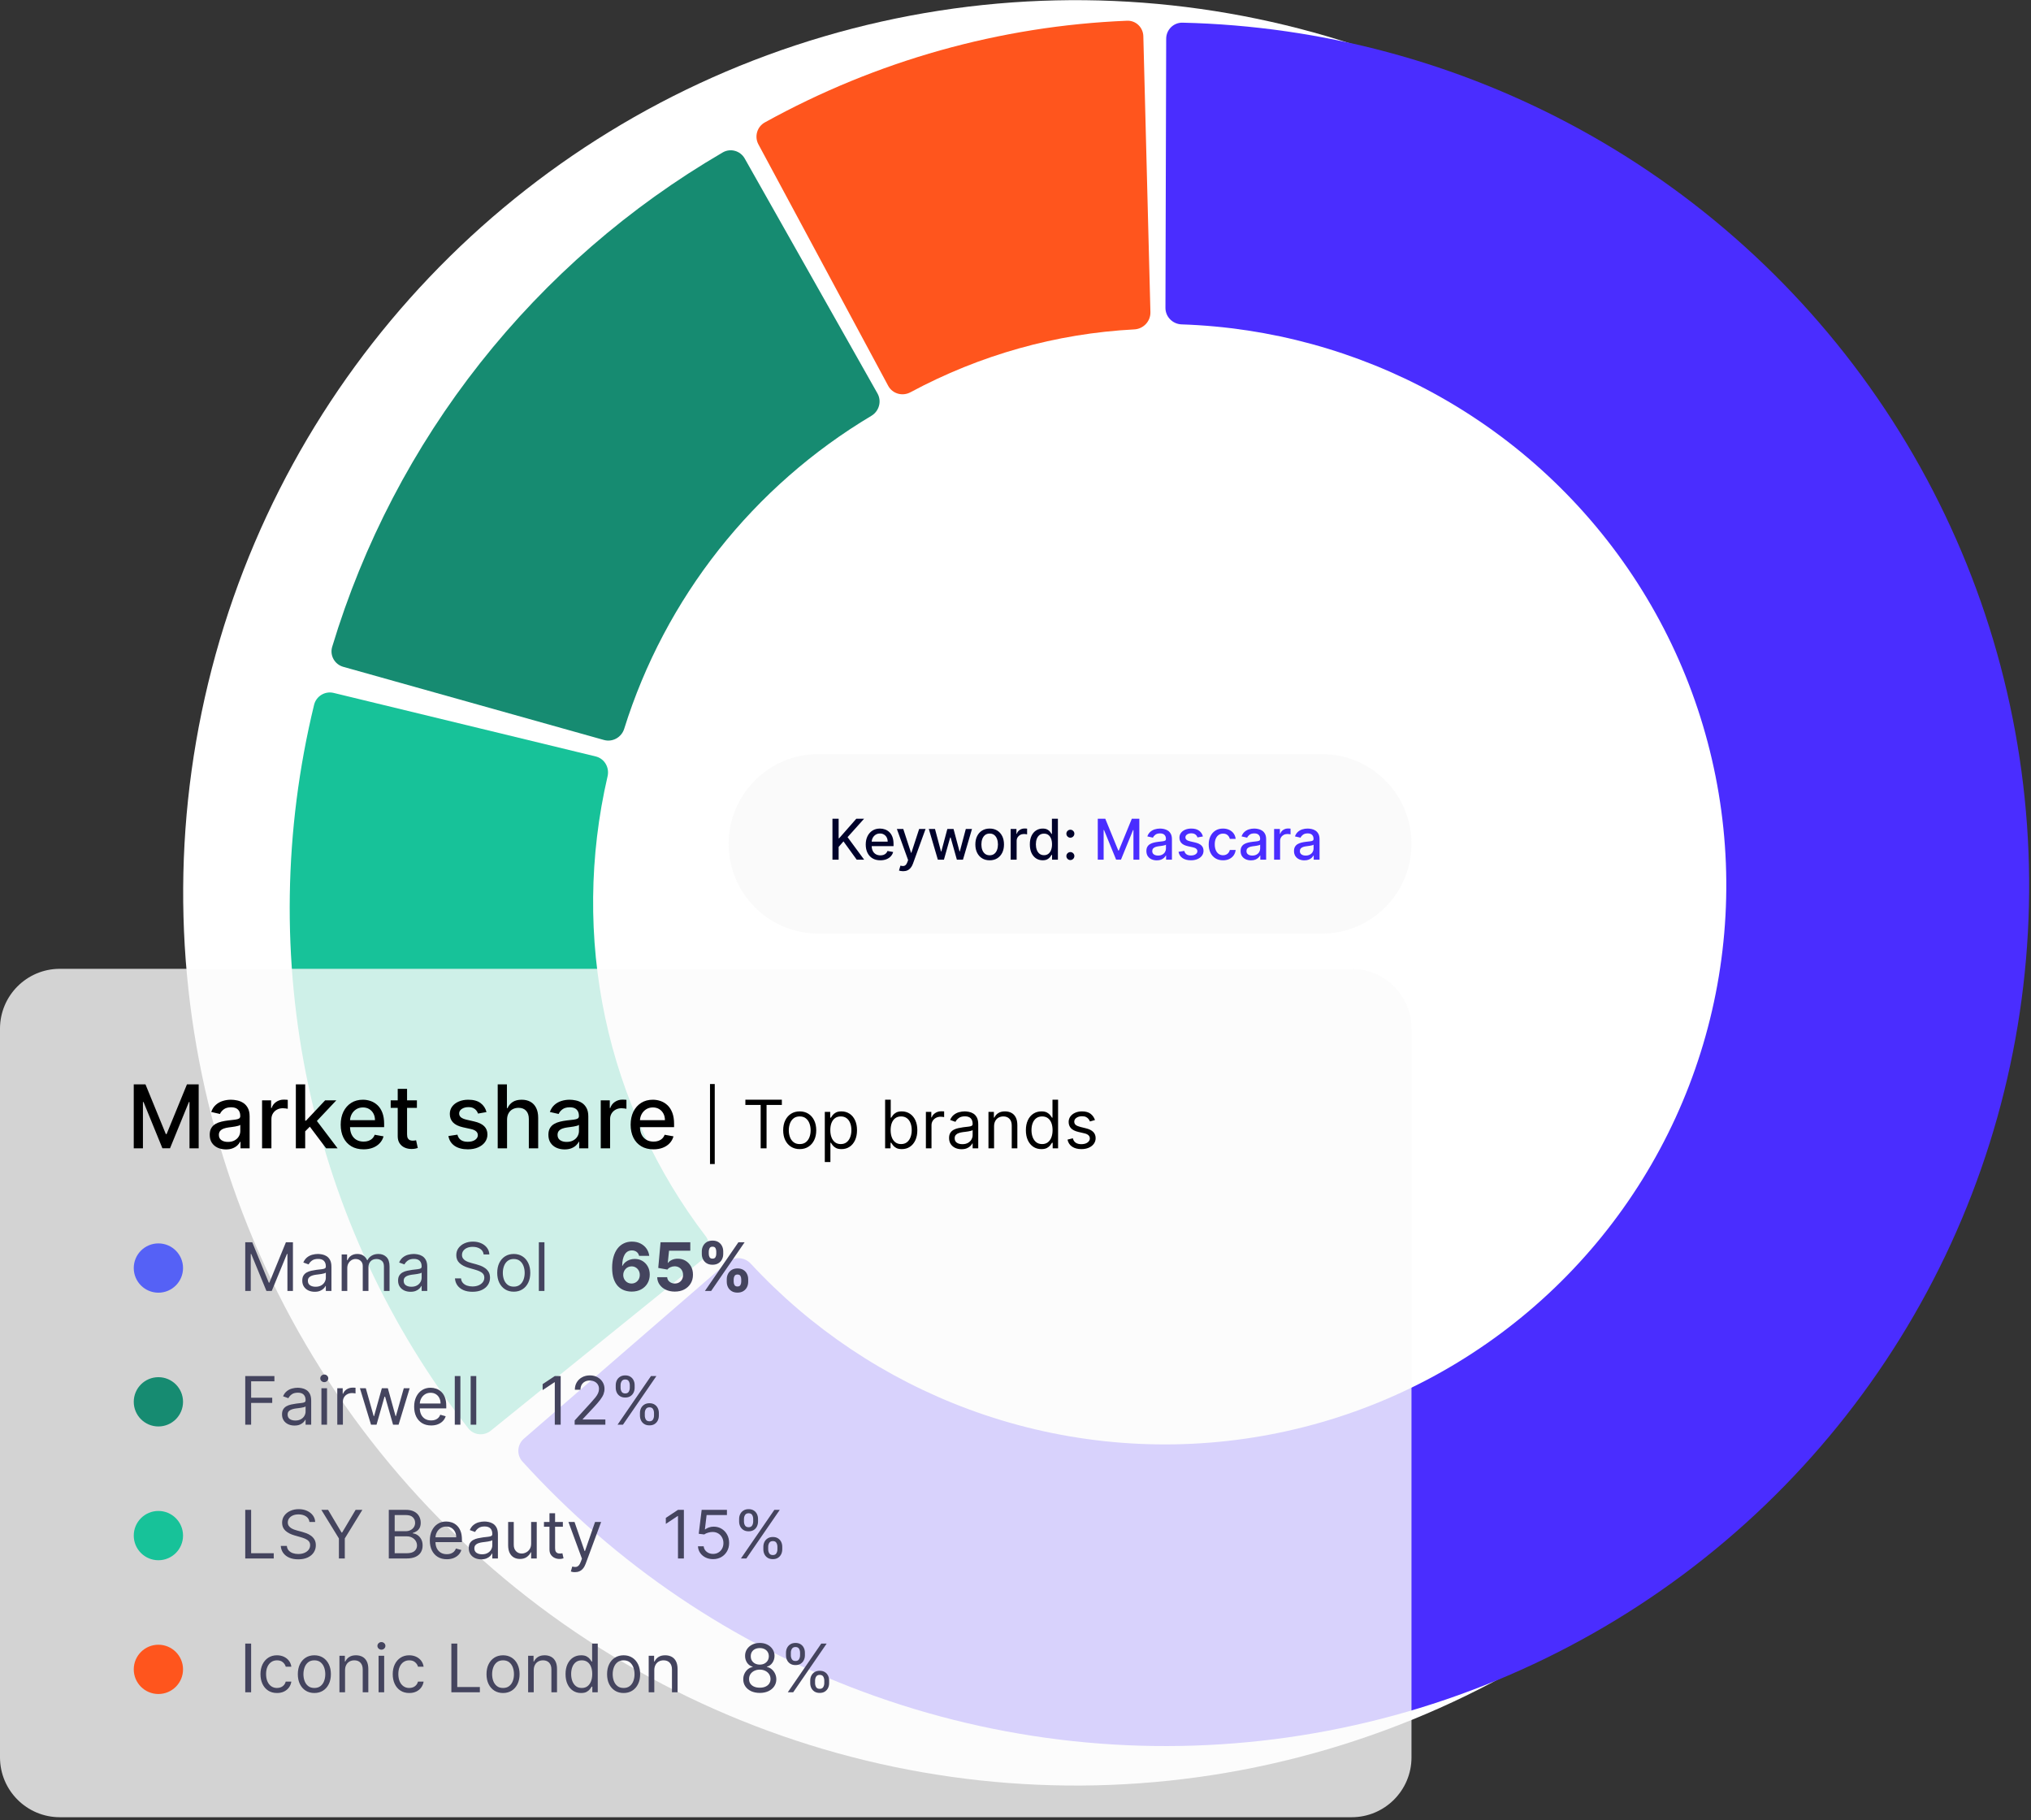
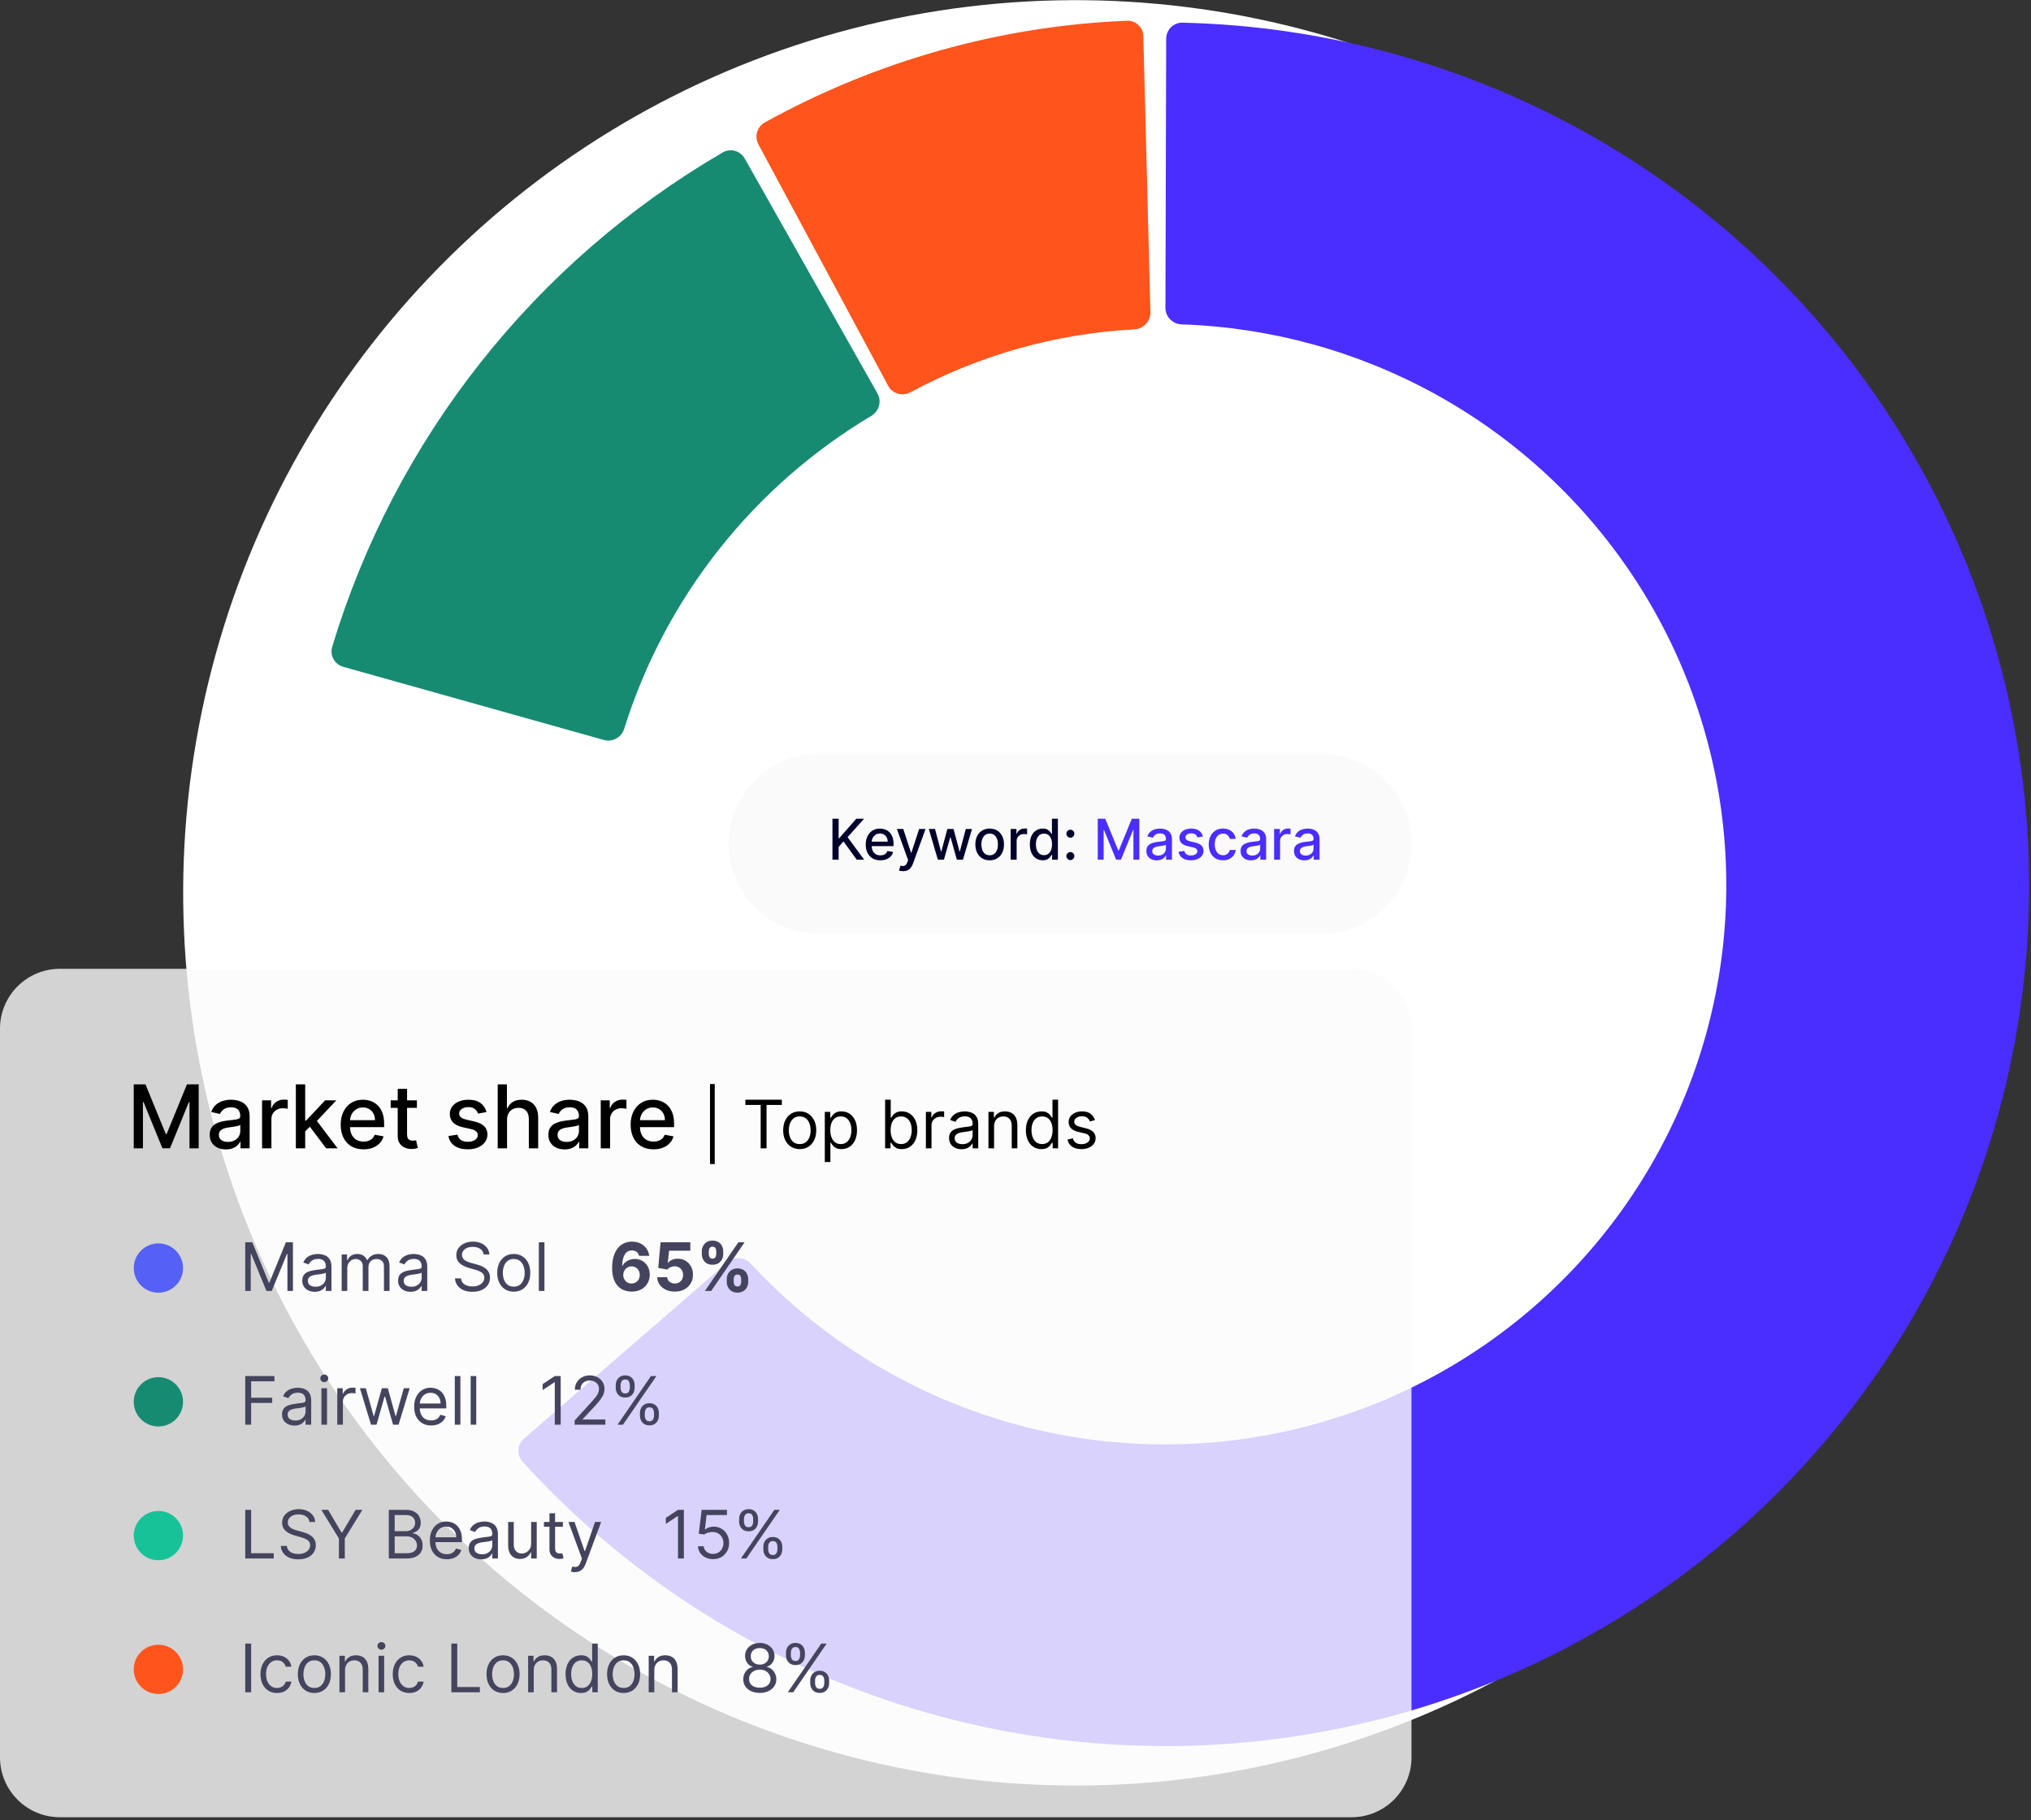
<svg xmlns="http://www.w3.org/2000/svg" width="100%" height="100%" viewBox="0 0 577 517" version="1.1" xml:space="preserve" style="fill-rule:evenodd;clip-rule:evenodd;stroke-linejoin:round;stroke-miterlimit:2;">
  <rect x="0" y="0" width="577" height="517" fill="#333333" stroke="none" />
  <g transform="matrix(0.972,0.235,-0.235,0.972,12.353,-262.504)">
    <circle cx="406.344" cy="432.758" r="253.576" style="fill:white;" />
  </g>
  <g transform="matrix(1,0,0,1,-100.718,-179.136)">
    <path d="M198.244,368.558C195.789,367.869 194.353,365.318 195.089,362.876C203.918,333.603 218.189,306.235 237.177,282.198C256.172,258.15 279.533,237.884 306.038,222.44C308.233,221.161 311.038,221.951 312.288,224.162L350.004,290.895C351.264,293.124 350.465,295.946 348.266,297.259C331.626,307.187 316.939,320.061 304.935,335.258C292.928,350.459 283.822,367.709 278.053,386.154C277.292,388.589 274.748,390.023 272.292,389.334L198.244,368.558Z" style="fill:rgb(22,139,113);fill-rule:nonzero;" />
  </g>
  <g transform="matrix(1,0,0,1,-100.718,-179.136)">
-     <path d="M240.171,585.522C238.187,587.126 235.307,586.849 233.758,584.867C211.44,556.317 195.909,523.038 188.325,487.458C180.742,451.883 181.304,414.949 189.945,379.361C190.547,376.882 193.053,375.371 195.506,375.966L269.955,394.012C272.433,394.613 273.911,397.132 273.33,399.642C268.087,422.269 267.852,445.691 272.665,468.27C277.477,490.848 287.213,512 301.17,530.259C302.718,532.285 302.395,535.221 300.384,536.847L240.171,585.522Z" style="fill:rgb(23,194,153);fill-rule:nonzero;" />
-   </g>
+     </g>
  <g transform="matrix(1,0,0,1,-100.718,-179.136)">
    <path d="M316.18,220.141C314.99,217.928 315.791,215.132 318.005,213.908C349.746,196.362 384.913,186.49 420.908,185.024C423.412,184.922 425.471,186.908 425.536,189.434L427.547,267.807C427.613,270.401 425.556,272.568 422.985,272.703C400.776,273.867 379.092,279.955 359.381,290.56C357.102,291.786 354.271,290.999 353.054,288.735L316.18,220.141Z" style="fill:rgb(255,85,29);fill-rule:nonzero;" />
  </g>
  <g transform="matrix(1,0,0,1,-100.718,-179.136)">
    <path d="M432.028,190.139C432.035,187.585 434.114,185.517 436.667,185.577C476.179,186.497 514.928,196.892 549.617,215.908C585.658,235.667 616.164,264.102 638.345,298.612C660.525,333.122 673.67,372.604 676.578,413.447C679.486,454.289 672.063,495.186 654.989,532.397C637.916,569.608 611.736,601.943 578.846,626.444C545.956,650.945 507.406,666.83 466.723,672.644C426.041,678.459 384.525,674.017 345.975,659.726C308.878,645.974 275.667,623.523 249.144,594.305C247.425,592.411 247.631,589.48 249.565,587.805L307.441,537.669C309.363,536.004 312.264,536.211 313.992,538.077C331.052,556.5 352.245,570.678 375.862,579.433C400.92,588.722 427.905,591.609 454.348,587.83C480.792,584.051 505.85,573.726 527.228,557.8C548.607,541.874 565.624,520.856 576.722,496.669C587.819,472.482 592.644,445.899 590.754,419.352C588.864,392.804 580.319,367.14 565.902,344.709C551.485,322.278 531.656,303.795 508.229,290.952C486.151,278.848 461.541,272.118 436.414,271.281C433.868,271.197 431.81,269.132 431.817,266.584L432.028,190.139Z" style="fill:rgb(74,45,255);fill-rule:nonzero;" />
  </g>
  <g transform="matrix(1,0,0,1,-100.718,-179.136)">
    <path d="M501.718,471.339L501.718,678.339C501.718,687.722 494.101,695.339 484.718,695.339L117.718,695.339C108.335,695.339 100.718,687.722 100.718,678.339L100.718,471.339C100.718,461.956 108.335,454.339 117.718,454.339L484.718,454.339C494.101,454.339 501.718,461.956 501.718,471.339Z" style="fill:rgb(251,251,251);fill-opacity:0.8;" />
  </g>
  <g transform="matrix(1,0,0,1,-100.718,-179.136)">
    <path d="M501.718,418.839C501.718,432.913 490.292,444.339 476.218,444.339L333.218,444.339C319.144,444.339 307.718,432.913 307.718,418.839C307.718,404.765 319.144,393.339 333.218,393.339L476.218,393.339C490.292,393.339 501.718,404.765 501.718,418.839Z" style="fill:rgb(249,249,249);fill-opacity:0.81;" />
  </g>
  <g transform="matrix(1,0,0,1,-100.718,-179.136)">
    <path d="M138.715,487.157L142.044,487.157L147.833,501.291L148.046,501.291L153.834,487.157L157.163,487.157L157.163,505.339L154.553,505.339L154.553,492.182L154.385,492.182L149.022,505.312L146.856,505.312L141.494,492.173L141.325,492.173L141.325,505.339L138.715,505.339L138.715,487.157ZM164.907,505.641C164.043,505.641 163.262,505.481 162.563,505.161C161.865,504.836 161.312,504.365 160.903,503.75C160.501,503.134 160.3,502.38 160.3,501.486C160.3,500.716 160.448,500.083 160.743,499.586C161.039,499.089 161.439,498.695 161.942,498.405C162.445,498.115 163.007,497.896 163.629,497.748C164.25,497.6 164.883,497.488 165.529,497.411C166.345,497.316 167.008,497.239 167.517,497.18C168.026,497.115 168.396,497.011 168.627,496.869C168.858,496.727 168.973,496.497 168.973,496.177L168.973,496.115C168.973,495.339 168.754,494.739 168.316,494.313C167.884,493.886 167.239,493.673 166.381,493.673C165.487,493.673 164.783,493.872 164.268,494.268C163.759,494.659 163.407,495.094 163.211,495.573L160.717,495.005C161.013,494.176 161.445,493.508 162.013,492.999C162.587,492.484 163.247,492.111 163.993,491.88C164.738,491.643 165.523,491.525 166.345,491.525C166.89,491.525 167.467,491.59 168.077,491.72C168.692,491.845 169.266,492.075 169.799,492.413C170.337,492.75 170.778,493.232 171.122,493.86C171.465,494.481 171.637,495.289 171.637,496.283L171.637,505.339L169.044,505.339L169.044,503.475L168.938,503.475C168.766,503.818 168.509,504.155 168.165,504.487C167.822,504.818 167.381,505.093 166.843,505.312C166.304,505.531 165.659,505.641 164.907,505.641ZM165.484,503.51C166.218,503.51 166.845,503.365 167.366,503.075C167.893,502.785 168.293,502.406 168.565,501.939C168.843,501.465 168.982,500.959 168.982,500.421L168.982,498.663C168.887,498.757 168.704,498.846 168.432,498.929C168.165,499.006 167.86,499.074 167.517,499.133C167.174,499.187 166.84,499.237 166.514,499.284C166.189,499.326 165.916,499.361 165.697,499.391C165.182,499.456 164.712,499.565 164.286,499.719C163.865,499.873 163.528,500.095 163.274,500.385C163.025,500.669 162.901,501.048 162.901,501.521C162.901,502.178 163.143,502.676 163.629,503.013C164.114,503.344 164.733,503.51 165.484,503.51ZM175.172,505.339L175.172,491.703L177.738,491.703L177.738,493.869L177.88,493.869C178.128,493.135 178.566,492.558 179.194,492.138C179.827,491.711 180.543,491.498 181.342,491.498C181.508,491.498 181.703,491.504 181.928,491.516C182.159,491.528 182.34,491.543 182.47,491.56L182.47,494.1C182.363,494.07 182.174,494.037 181.902,494.002C181.629,493.96 181.357,493.94 181.085,493.94C180.457,493.94 179.898,494.073 179.407,494.339C178.922,494.6 178.537,494.964 178.253,495.431C177.969,495.893 177.827,496.42 177.827,497.011L177.827,505.339L175.172,505.339ZM187.208,500.714L187.191,497.473L187.652,497.473L193.085,491.703L196.264,491.703L190.067,498.272L189.65,498.272L187.208,500.714ZM184.767,505.339L184.767,487.157L187.421,487.157L187.421,505.339L184.767,505.339ZM193.378,505.339L188.496,498.858L190.324,497.003L196.637,505.339L193.378,505.339ZM203.998,505.614C202.655,505.614 201.498,505.327 200.527,504.753C199.563,504.173 198.817,503.359 198.29,502.312C197.769,501.258 197.509,500.024 197.509,498.609C197.509,497.213 197.769,495.982 198.29,494.916C198.817,493.851 199.551,493.019 200.492,492.422C201.439,491.824 202.545,491.525 203.812,491.525C204.581,491.525 205.327,491.652 206.049,491.907C206.771,492.161 207.419,492.561 207.994,493.105C208.568,493.65 209.02,494.357 209.352,495.227C209.683,496.091 209.849,497.142 209.849,498.379L209.849,499.32L199.009,499.32L199.009,497.331L207.248,497.331C207.248,496.633 207.106,496.014 206.822,495.476C206.538,494.931 206.138,494.502 205.623,494.188C205.114,493.875 204.516,493.718 203.83,493.718C203.084,493.718 202.433,493.901 201.877,494.268C201.326,494.629 200.9,495.103 200.598,495.689C200.302,496.269 200.154,496.899 200.154,497.58L200.154,499.133C200.154,500.045 200.314,500.82 200.634,501.459C200.959,502.098 201.412,502.587 201.992,502.924C202.572,503.256 203.25,503.421 204.025,503.421C204.528,503.421 204.987,503.35 205.401,503.208C205.815,503.06 206.174,502.841 206.475,502.551C206.777,502.261 207.008,501.903 207.168,501.477L209.68,501.93C209.479,502.67 209.118,503.318 208.597,503.874C208.082,504.424 207.434,504.854 206.653,505.161C205.878,505.463 204.993,505.614 203.998,505.614ZM219.16,491.703L219.16,493.833L211.711,493.833L211.711,491.703L219.16,491.703ZM213.709,488.435L216.363,488.435L216.363,501.335C216.363,501.85 216.44,502.238 216.594,502.498C216.748,502.752 216.946,502.927 217.189,503.022C217.437,503.111 217.707,503.155 217.997,503.155C218.21,503.155 218.396,503.14 218.556,503.111C218.716,503.081 218.84,503.057 218.929,503.04L219.408,505.232C219.254,505.292 219.035,505.351 218.751,505.41C218.467,505.475 218.112,505.511 217.686,505.516C216.988,505.528 216.336,505.404 215.733,505.144C215.129,504.883 214.641,504.481 214.268,503.936C213.895,503.392 213.709,502.708 213.709,501.885L213.709,488.435ZM238.931,495.032L236.525,495.458C236.424,495.15 236.264,494.857 236.045,494.579C235.832,494.301 235.542,494.073 235.175,493.895C234.808,493.718 234.35,493.629 233.799,493.629C233.048,493.629 232.42,493.798 231.917,494.135C231.414,494.466 231.162,494.896 231.162,495.422C231.162,495.878 231.331,496.245 231.669,496.523C232.006,496.801 232.55,497.029 233.302,497.207L235.468,497.704C236.723,497.994 237.658,498.441 238.274,499.044C238.889,499.648 239.197,500.432 239.197,501.397C239.197,502.214 238.96,502.942 238.487,503.581C238.019,504.214 237.365,504.711 236.525,505.073C235.69,505.434 234.722,505.614 233.622,505.614C232.095,505.614 230.849,505.289 229.884,504.638C228.919,503.981 228.327,503.048 228.108,501.841L230.674,501.45C230.834,502.119 231.162,502.625 231.66,502.968C232.157,503.306 232.805,503.475 233.604,503.475C234.474,503.475 235.169,503.294 235.69,502.933C236.211,502.566 236.471,502.119 236.471,501.592C236.471,501.166 236.312,500.808 235.992,500.518C235.678,500.228 235.196,500.009 234.545,499.861L232.237,499.355C230.964,499.065 230.023,498.604 229.414,497.97C228.81,497.337 228.508,496.535 228.508,495.564C228.508,494.759 228.733,494.055 229.183,493.451C229.633,492.848 230.254,492.377 231.047,492.04C231.84,491.697 232.749,491.525 233.773,491.525C235.246,491.525 236.406,491.845 237.253,492.484C238.099,493.117 238.658,493.966 238.931,495.032ZM244.77,497.242L244.77,505.339L242.116,505.339L242.116,487.157L244.734,487.157L244.734,493.922L244.903,493.922C245.223,493.188 245.711,492.605 246.368,492.173C247.025,491.741 247.883,491.525 248.943,491.525C249.878,491.525 250.694,491.717 251.393,492.102C252.097,492.487 252.642,493.061 253.026,493.824C253.417,494.582 253.612,495.529 253.612,496.665L253.612,505.339L250.958,505.339L250.958,496.985C250.958,495.985 250.7,495.209 250.185,494.659C249.671,494.102 248.954,493.824 248.037,493.824C247.41,493.824 246.847,493.957 246.35,494.224C245.859,494.49 245.471,494.881 245.187,495.396C244.909,495.905 244.77,496.52 244.77,497.242ZM261.123,505.641C260.259,505.641 259.478,505.481 258.779,505.161C258.081,504.836 257.527,504.365 257.119,503.75C256.717,503.134 256.515,502.38 256.515,501.486C256.515,500.716 256.663,500.083 256.959,499.586C257.255,499.089 257.655,498.695 258.158,498.405C258.661,498.115 259.223,497.896 259.845,497.748C260.466,497.6 261.099,497.488 261.744,497.411C262.561,497.316 263.224,497.239 263.733,497.18C264.242,497.115 264.612,497.011 264.843,496.869C265.074,496.727 265.189,496.497 265.189,496.177L265.189,496.115C265.189,495.339 264.97,494.739 264.532,494.313C264.1,493.886 263.455,493.673 262.597,493.673C261.703,493.673 260.999,493.872 260.484,494.268C259.975,494.659 259.623,495.094 259.427,495.573L256.933,495.005C257.229,494.176 257.661,493.508 258.229,492.999C258.803,492.484 259.463,492.111 260.209,491.88C260.954,491.643 261.738,491.525 262.561,491.525C263.106,491.525 263.683,491.59 264.292,491.72C264.908,491.845 265.482,492.075 266.015,492.413C266.553,492.75 266.994,493.232 267.337,493.86C267.681,494.481 267.852,495.289 267.852,496.283L267.852,505.339L265.26,505.339L265.26,503.475L265.153,503.475C264.982,503.818 264.724,504.155 264.381,504.487C264.038,504.818 263.597,505.093 263.058,505.312C262.52,505.531 261.875,505.641 261.123,505.641ZM261.7,503.51C262.434,503.51 263.061,503.365 263.582,503.075C264.109,502.785 264.508,502.406 264.781,501.939C265.059,501.465 265.198,500.959 265.198,500.421L265.198,498.663C265.103,498.757 264.92,498.846 264.647,498.929C264.381,499.006 264.076,499.074 263.733,499.133C263.39,499.187 263.055,499.237 262.73,499.284C262.404,499.326 262.132,499.361 261.913,499.391C261.398,499.456 260.928,499.565 260.502,499.719C260.081,499.873 259.744,500.095 259.489,500.385C259.241,500.669 259.117,501.048 259.117,501.521C259.117,502.178 259.359,502.676 259.845,503.013C260.33,503.344 260.948,503.51 261.7,503.51ZM271.388,505.339L271.388,491.703L273.954,491.703L273.954,493.869L274.096,493.869C274.344,493.135 274.782,492.558 275.41,492.138C276.043,491.711 276.759,491.498 277.558,491.498C277.724,491.498 277.919,491.504 278.144,491.516C278.375,491.528 278.555,491.543 278.686,491.56L278.686,494.1C278.579,494.07 278.39,494.037 278.117,494.002C277.845,493.96 277.573,493.94 277.301,493.94C276.673,493.94 276.114,494.073 275.623,494.339C275.137,494.6 274.753,494.964 274.469,495.431C274.184,495.893 274.042,496.42 274.042,497.011L274.042,505.339L271.388,505.339ZM286.372,505.614C285.028,505.614 283.871,505.327 282.9,504.753C281.936,504.173 281.19,503.359 280.663,502.312C280.142,501.258 279.882,500.024 279.882,498.609C279.882,497.213 280.142,495.982 280.663,494.916C281.19,493.851 281.924,493.019 282.865,492.422C283.812,491.824 284.919,491.525 286.185,491.525C286.955,491.525 287.7,491.652 288.422,491.907C289.144,492.161 289.792,492.561 290.367,493.105C290.941,493.65 291.393,494.357 291.725,495.227C292.056,496.091 292.222,497.142 292.222,498.379L292.222,499.32L281.382,499.32L281.382,497.331L289.621,497.331C289.621,496.633 289.479,496.014 289.195,495.476C288.911,494.931 288.511,494.502 287.996,494.188C287.487,493.875 286.889,493.718 286.203,493.718C285.457,493.718 284.806,493.901 284.25,494.268C283.699,494.629 283.273,495.103 282.971,495.689C282.675,496.269 282.527,496.899 282.527,497.58L282.527,499.133C282.527,500.045 282.687,500.82 283.007,501.459C283.332,502.098 283.785,502.587 284.365,502.924C284.945,503.256 285.623,503.421 286.398,503.421C286.901,503.421 287.36,503.35 287.774,503.208C288.189,503.06 288.547,502.841 288.848,502.551C289.15,502.261 289.381,501.903 289.541,501.477L292.053,501.93C291.852,502.67 291.491,503.318 290.97,503.874C290.455,504.424 289.807,504.854 289.026,505.161C288.251,505.463 287.366,505.614 286.372,505.614ZM303.777,487.068L303.777,509.792L302.428,509.792L302.428,487.068L303.777,487.068ZM312.476,493.005L312.476,491.521L322.84,491.521L322.84,493.005L318.495,493.005L318.495,505.339L316.821,505.339L316.821,493.005L312.476,493.005ZM327.914,505.555C326.978,505.555 326.157,505.332 325.451,504.887C324.749,504.441 324.201,503.819 323.805,503.018C323.413,502.217 323.218,501.282 323.218,500.211C323.218,499.131 323.413,498.189 323.805,497.384C324.201,496.579 324.749,495.954 325.451,495.508C326.157,495.063 326.978,494.84 327.914,494.84C328.849,494.84 329.668,495.063 330.37,495.508C331.076,495.954 331.625,496.579 332.016,497.384C332.412,498.189 332.61,499.131 332.61,500.211C332.61,501.282 332.412,502.217 332.016,503.018C331.625,503.819 331.076,504.441 330.37,504.887C329.668,505.332 328.849,505.555 327.914,505.555ZM327.914,504.124C328.624,504.124 329.209,503.942 329.668,503.578C330.127,503.214 330.466,502.734 330.687,502.141C330.907,501.547 331.017,500.904 331.017,500.211C331.017,499.518 330.907,498.873 330.687,498.275C330.466,497.676 330.127,497.193 329.668,496.824C329.209,496.455 328.624,496.271 327.914,496.271C327.203,496.271 326.618,496.455 326.159,496.824C325.701,497.193 325.361,497.676 325.141,498.275C324.92,498.873 324.81,499.518 324.81,500.211C324.81,500.904 324.92,501.547 325.141,502.141C325.361,502.734 325.701,503.214 326.159,503.578C326.618,503.942 327.203,504.124 327.914,504.124ZM335.04,509.225L335.04,494.975L336.579,494.975L336.579,496.622L336.768,496.622C336.885,496.442 337.047,496.212 337.253,495.933C337.465,495.65 337.766,495.398 338.158,495.178C338.553,494.953 339.089,494.84 339.763,494.84C340.636,494.84 341.405,495.058 342.071,495.495C342.737,495.931 343.256,496.55 343.63,497.35C344.003,498.151 344.19,499.095 344.19,500.184C344.19,501.282 344.003,502.233 343.63,503.038C343.256,503.839 342.739,504.459 342.078,504.9C341.416,505.337 340.654,505.555 339.79,505.555C339.125,505.555 338.592,505.445 338.191,505.224C337.791,504.999 337.483,504.745 337.267,504.462C337.051,504.174 336.885,503.935 336.768,503.747L336.633,503.747L336.633,509.225L335.04,509.225ZM336.606,500.157C336.606,500.94 336.72,501.63 336.95,502.228C337.179,502.822 337.514,503.288 337.955,503.625C338.396,503.958 338.936,504.124 339.574,504.124C340.24,504.124 340.796,503.949 341.241,503.598C341.691,503.243 342.028,502.766 342.253,502.168C342.483,501.565 342.597,500.895 342.597,500.157C342.597,499.428 342.485,498.772 342.26,498.187C342.039,497.598 341.704,497.132 341.255,496.79C340.809,496.444 340.249,496.271 339.574,496.271C338.927,496.271 338.382,496.435 337.942,496.763C337.501,497.087 337.168,497.541 336.943,498.126C336.718,498.706 336.606,499.383 336.606,500.157ZM352.178,505.339L352.178,491.521L353.771,491.521L353.771,496.622L353.905,496.622C354.022,496.442 354.184,496.212 354.391,495.933C354.603,495.65 354.904,495.398 355.295,495.178C355.691,494.953 356.226,494.84 356.901,494.84C357.774,494.84 358.543,495.058 359.209,495.495C359.874,495.931 360.394,496.55 360.767,497.35C361.141,498.151 361.327,499.095 361.327,500.184C361.327,501.282 361.141,502.233 360.767,503.038C360.394,503.839 359.877,504.459 359.215,504.9C358.554,505.337 357.792,505.555 356.928,505.555C356.262,505.555 355.729,505.445 355.329,505.224C354.929,504.999 354.621,504.745 354.405,504.462C354.189,504.174 354.022,503.935 353.905,503.747L353.717,503.747L353.717,505.339L352.178,505.339ZM353.744,500.157C353.744,500.94 353.858,501.63 354.088,502.228C354.317,502.822 354.652,503.288 355.093,503.625C355.534,503.958 356.074,504.124 356.712,504.124C357.378,504.124 357.934,503.949 358.379,503.598C358.829,503.243 359.166,502.766 359.391,502.168C359.62,501.565 359.735,500.895 359.735,500.157C359.735,499.428 359.623,498.772 359.398,498.187C359.177,497.598 358.842,497.132 358.392,496.79C357.947,496.444 357.387,496.271 356.712,496.271C356.065,496.271 355.52,496.435 355.079,496.763C354.639,497.087 354.306,497.541 354.081,498.126C353.856,498.706 353.744,499.383 353.744,500.157ZM363.763,505.339L363.763,494.975L365.301,494.975L365.301,496.541L365.409,496.541C365.598,496.028 365.94,495.612 366.435,495.292C366.93,494.973 367.487,494.813 368.108,494.813C368.225,494.813 368.371,494.816 368.547,494.82C368.722,494.825 368.855,494.831 368.945,494.84L368.945,496.46C368.891,496.446 368.767,496.426 368.574,496.399C368.385,496.367 368.185,496.352 367.973,496.352C367.469,496.352 367.02,496.457 366.624,496.669C366.233,496.876 365.922,497.164 365.693,497.532C365.468,497.897 365.355,498.313 365.355,498.781L365.355,505.339L363.763,505.339ZM373.882,505.582C373.225,505.582 372.629,505.458 372.094,505.211C371.559,504.959 371.134,504.597 370.819,504.124C370.504,503.648 370.347,503.072 370.347,502.397C370.347,501.803 370.464,501.322 370.697,500.953C370.931,500.58 371.244,500.287 371.635,500.076C372.027,499.865 372.458,499.707 372.931,499.604C373.408,499.496 373.887,499.41 374.368,499.347C374.998,499.266 375.508,499.206 375.9,499.165C376.295,499.12 376.583,499.046 376.763,498.943C376.948,498.839 377.04,498.659 377.04,498.403L377.04,498.349C377.04,497.683 376.858,497.166 376.493,496.797C376.133,496.428 375.587,496.244 374.854,496.244C374.094,496.244 373.498,496.41 373.066,496.743C372.634,497.076 372.33,497.431 372.155,497.809L370.643,497.269C370.913,496.64 371.273,496.149 371.723,495.798C372.177,495.443 372.672,495.196 373.207,495.056C373.747,494.912 374.278,494.84 374.8,494.84C375.133,494.84 375.515,494.881 375.947,494.962C376.383,495.038 376.804,495.198 377.208,495.441C377.618,495.684 377.957,496.05 378.227,496.541C378.497,497.031 378.632,497.688 378.632,498.511L378.632,505.339L377.04,505.339L377.04,503.935L376.959,503.935C376.851,504.16 376.671,504.401 376.419,504.657C376.167,504.914 375.832,505.132 375.414,505.312C374.995,505.492 374.485,505.582 373.882,505.582ZM374.125,504.151C374.755,504.151 375.286,504.028 375.717,503.78C376.154,503.533 376.482,503.214 376.702,502.822C376.927,502.431 377.04,502.019 377.04,501.587L377.04,500.13C376.972,500.211 376.824,500.285 376.594,500.353C376.37,500.416 376.109,500.472 375.812,500.521C375.519,500.566 375.234,500.607 374.955,500.643C374.681,500.674 374.458,500.701 374.287,500.724C373.873,500.778 373.486,500.866 373.126,500.987C372.771,501.104 372.483,501.282 372.263,501.52C372.047,501.754 371.939,502.073 371.939,502.478C371.939,503.031 372.144,503.45 372.553,503.733C372.967,504.012 373.491,504.151 374.125,504.151ZM383.131,499.104L383.131,505.339L381.538,505.339L381.538,494.975L383.077,494.975L383.077,496.595L383.212,496.595C383.455,496.068 383.823,495.645 384.318,495.326C384.813,495.002 385.452,494.84 386.234,494.84C386.936,494.84 387.55,494.984 388.076,495.272C388.603,495.555 389.012,495.987 389.304,496.568C389.597,497.143 389.743,497.872 389.743,498.754L389.743,505.339L388.151,505.339L388.151,498.862C388.151,498.047 387.939,497.413 387.516,496.959C387.094,496.5 386.513,496.271 385.776,496.271C385.267,496.271 384.813,496.381 384.413,496.601C384.017,496.822 383.704,497.143 383.475,497.566C383.245,497.989 383.131,498.502 383.131,499.104ZM396.566,505.555C395.702,505.555 394.94,505.337 394.279,504.9C393.618,504.459 393.1,503.839 392.727,503.038C392.354,502.233 392.167,501.282 392.167,500.184C392.167,499.095 392.354,498.151 392.727,497.35C393.1,496.55 393.62,495.931 394.286,495.495C394.951,495.058 395.72,494.84 396.593,494.84C397.268,494.84 397.801,494.953 398.192,495.178C398.588,495.398 398.889,495.65 399.096,495.933C399.308,496.212 399.472,496.442 399.589,496.622L399.724,496.622L399.724,491.521L401.316,491.521L401.316,505.339L399.778,505.339L399.778,503.747L399.589,503.747C399.472,503.935 399.305,504.174 399.089,504.462C398.874,504.745 398.565,504.999 398.165,505.224C397.765,505.445 397.232,505.555 396.566,505.555ZM396.782,504.124C397.421,504.124 397.96,503.958 398.401,503.625C398.842,503.288 399.177,502.822 399.407,502.228C399.636,501.63 399.751,500.94 399.751,500.157C399.751,499.383 399.638,498.706 399.413,498.126C399.188,497.541 398.856,497.087 398.415,496.763C397.974,496.435 397.43,496.271 396.782,496.271C396.107,496.271 395.545,496.444 395.095,496.79C394.65,497.132 394.315,497.598 394.09,498.187C393.869,498.772 393.759,499.428 393.759,500.157C393.759,500.895 393.872,501.565 394.097,502.168C394.326,502.766 394.663,503.243 395.109,503.598C395.558,503.949 396.116,504.124 396.782,504.124ZM411.794,497.296L410.364,497.701C410.274,497.463 410.141,497.231 409.966,497.006C409.795,496.777 409.561,496.588 409.264,496.439C408.967,496.291 408.587,496.217 408.124,496.217C407.49,496.217 406.961,496.363 406.538,496.655C406.12,496.943 405.911,497.31 405.911,497.755C405.911,498.151 406.055,498.464 406.343,498.693C406.631,498.922 407.08,499.113 407.692,499.266L409.23,499.644C410.157,499.869 410.848,500.213 411.302,500.677C411.756,501.135 411.983,501.727 411.983,502.451C411.983,503.045 411.812,503.576 411.471,504.043C411.133,504.511 410.661,504.88 410.054,505.15C409.446,505.42 408.74,505.555 407.935,505.555C406.878,505.555 406.003,505.325 405.31,504.867C404.618,504.408 404.179,503.738 403.995,502.856L405.506,502.478C405.65,503.036 405.922,503.454 406.322,503.733C406.727,504.012 407.256,504.151 407.908,504.151C408.65,504.151 409.239,503.994 409.676,503.679C410.117,503.36 410.337,502.977 410.337,502.532C410.337,502.172 410.211,501.871 409.959,501.628C409.707,501.381 409.32,501.196 408.799,501.075L407.071,500.67C406.122,500.445 405.425,500.096 404.98,499.624C404.539,499.147 404.319,498.551 404.319,497.836C404.319,497.251 404.483,496.734 404.811,496.284C405.144,495.834 405.596,495.481 406.167,495.225C406.743,494.968 407.395,494.84 408.124,494.84C409.15,494.84 409.955,495.065 410.539,495.515C411.129,495.965 411.547,496.559 411.794,497.296Z" style="fill-rule:nonzero;" />
  </g>
  <g transform="matrix(1,0,0,1,-100.718,-179.136)">
    <circle cx="145.718" cy="539.339" r="7" style="fill:rgb(85,97,246);" />
  </g>
  <g transform="matrix(1,0,0,1,-100.718,-179.136)">
    <path d="M170.391,532.021L172.388,532.021L177.084,543.491L177.246,543.491L181.942,532.021L183.939,532.021L183.939,545.839L182.374,545.839L182.374,535.34L182.239,535.34L177.921,545.839L176.41,545.839L172.091,535.34L171.956,535.34L171.956,545.839L170.391,545.839L170.391,532.021ZM190.128,546.082C189.471,546.082 188.875,545.958 188.34,545.711C187.805,545.459 187.38,545.097 187.065,544.624C186.75,544.148 186.593,543.572 186.593,542.897C186.593,542.303 186.71,541.822 186.944,541.453C187.177,541.08 187.49,540.787 187.881,540.576C188.273,540.365 188.705,540.207 189.177,540.104C189.654,539.996 190.133,539.91 190.614,539.847C191.244,539.766 191.754,539.706 192.146,539.665C192.541,539.62 192.829,539.546 193.009,539.443C193.194,539.339 193.286,539.159 193.286,538.903L193.286,538.849C193.286,538.183 193.104,537.666 192.739,537.297C192.379,536.928 191.833,536.744 191.1,536.744C190.34,536.744 189.744,536.91 189.312,537.243C188.88,537.576 188.576,537.931 188.401,538.309L186.89,537.769C187.159,537.14 187.519,536.649 187.969,536.298C188.423,535.943 188.918,535.696 189.453,535.556C189.993,535.412 190.524,535.34 191.046,535.34C191.379,535.34 191.761,535.381 192.193,535.462C192.629,535.538 193.05,535.698 193.455,535.941C193.864,536.184 194.203,536.55 194.473,537.041C194.743,537.531 194.878,538.188 194.878,539.011L194.878,545.839L193.286,545.839L193.286,544.435L193.205,544.435C193.097,544.66 192.917,544.901 192.665,545.157C192.413,545.414 192.078,545.632 191.66,545.812C191.241,545.992 190.731,546.082 190.128,546.082ZM190.371,544.651C191.001,544.651 191.532,544.528 191.963,544.28C192.4,544.033 192.728,543.714 192.949,543.322C193.173,542.931 193.286,542.519 193.286,542.087L193.286,540.63C193.218,540.711 193.07,540.785 192.841,540.853C192.616,540.916 192.355,540.972 192.058,541.021C191.766,541.066 191.48,541.107 191.201,541.143C190.927,541.174 190.704,541.201 190.533,541.224C190.119,541.278 189.732,541.366 189.373,541.487C189.017,541.604 188.729,541.782 188.509,542.02C188.293,542.254 188.185,542.573 188.185,542.978C188.185,543.531 188.39,543.95 188.799,544.233C189.213,544.512 189.737,544.651 190.371,544.651ZM197.785,545.839L197.785,535.475L199.323,535.475L199.323,537.095L199.458,537.095C199.674,536.541 200.022,536.112 200.504,535.806C200.985,535.495 201.563,535.34 202.238,535.34C202.921,535.34 203.49,535.495 203.945,535.806C204.403,536.112 204.761,536.541 205.017,537.095L205.125,537.095C205.391,536.559 205.789,536.134 206.32,535.819C206.85,535.5 207.487,535.34 208.229,535.34C209.156,535.34 209.914,535.63 210.503,536.211C211.092,536.786 211.387,537.684 211.387,538.903L211.387,545.839L209.794,545.839L209.794,538.903C209.794,538.138 209.585,537.592 209.167,537.263C208.749,536.935 208.256,536.771 207.689,536.771C206.961,536.771 206.396,536.991 205.996,537.432C205.595,537.868 205.395,538.421 205.395,539.092L205.395,545.839L203.776,545.839L203.776,538.741C203.776,538.152 203.585,537.677 203.203,537.317C202.82,536.953 202.328,536.771 201.725,536.771C201.311,536.771 200.924,536.881 200.564,537.101C200.209,537.322 199.921,537.628 199.701,538.019C199.485,538.406 199.377,538.853 199.377,539.362L199.377,545.839L197.785,545.839ZM217.348,546.082C216.691,546.082 216.095,545.958 215.56,545.711C215.025,545.459 214.6,545.097 214.285,544.624C213.97,544.148 213.812,543.572 213.812,542.897C213.812,542.303 213.929,541.822 214.163,541.453C214.397,541.08 214.71,540.787 215.101,540.576C215.492,540.365 215.924,540.207 216.397,540.104C216.873,539.996 217.352,539.91 217.834,539.847C218.463,539.766 218.974,539.706 219.365,539.665C219.761,539.62 220.049,539.546 220.229,539.443C220.413,539.339 220.506,539.159 220.506,538.903L220.506,538.849C220.506,538.183 220.323,537.666 219.959,537.297C219.599,536.928 219.053,536.744 218.32,536.744C217.559,536.744 216.963,536.91 216.532,537.243C216.1,537.576 215.796,537.931 215.621,538.309L214.109,537.769C214.379,537.14 214.739,536.649 215.189,536.298C215.643,535.943 216.138,535.696 216.673,535.556C217.213,535.412 217.744,535.34 218.266,535.34C218.598,535.34 218.981,535.381 219.413,535.462C219.849,535.538 220.269,535.698 220.674,535.941C221.084,536.184 221.423,536.55 221.693,537.041C221.963,537.531 222.098,538.188 222.098,539.011L222.098,545.839L220.506,545.839L220.506,544.435L220.425,544.435C220.317,544.66 220.137,544.901 219.885,545.157C219.633,545.414 219.298,545.632 218.88,545.812C218.461,545.992 217.951,546.082 217.348,546.082ZM217.591,544.651C218.221,544.651 218.751,544.528 219.183,544.28C219.619,544.033 219.948,543.714 220.168,543.322C220.393,542.931 220.506,542.519 220.506,542.087L220.506,540.63C220.438,540.711 220.29,540.785 220.06,540.853C219.835,540.916 219.574,540.972 219.278,541.021C218.985,541.066 218.7,541.107 218.421,541.143C218.146,541.174 217.924,541.201 217.753,541.224C217.339,541.278 216.952,541.366 216.592,541.487C216.237,541.604 215.949,541.782 215.729,542.02C215.513,542.254 215.405,542.573 215.405,542.978C215.405,543.531 215.609,543.95 216.019,544.233C216.433,544.512 216.957,544.651 217.591,544.651ZM238.121,535.475C238.04,534.792 237.711,534.261 237.136,533.883C236.56,533.505 235.854,533.316 235.017,533.316C234.405,533.316 233.87,533.415 233.411,533.613C232.957,533.811 232.602,534.083 232.345,534.429C232.093,534.776 231.967,535.169 231.967,535.61C231.967,535.979 232.055,536.296 232.23,536.562C232.41,536.822 232.64,537.041 232.919,537.216C233.198,537.387 233.49,537.529 233.796,537.641C234.102,537.749 234.383,537.837 234.639,537.904L236.043,538.282C236.402,538.377 236.803,538.507 237.244,538.673C237.689,538.84 238.114,539.067 238.519,539.355C238.928,539.638 239.266,540.003 239.531,540.448C239.796,540.893 239.929,541.44 239.929,542.087C239.929,542.834 239.733,543.509 239.342,544.112C238.955,544.714 238.388,545.193 237.642,545.549C236.9,545.904 235.998,546.082 234.936,546.082C233.946,546.082 233.09,545.922 232.365,545.603C231.646,545.283 231.079,544.838 230.665,544.267C230.256,543.696 230.024,543.032 229.97,542.276L231.697,542.276C231.742,542.798 231.918,543.23 232.224,543.572C232.534,543.909 232.925,544.161 233.398,544.328C233.875,544.489 234.387,544.57 234.936,544.57C235.575,544.57 236.148,544.467 236.657,544.26C237.165,544.049 237.567,543.756 237.864,543.383C238.161,543.005 238.31,542.564 238.31,542.06C238.31,541.602 238.181,541.228 237.925,540.94C237.669,540.653 237.331,540.419 236.913,540.239C236.495,540.059 236.043,539.901 235.557,539.766L233.857,539.281C232.777,538.97 231.922,538.527 231.293,537.951C230.663,537.376 230.348,536.622 230.348,535.691C230.348,534.917 230.557,534.243 230.975,533.667C231.398,533.087 231.965,532.637 232.676,532.318C233.391,531.994 234.189,531.832 235.071,531.832C235.962,531.832 236.753,531.991 237.446,532.311C238.139,532.626 238.688,533.057 239.092,533.606C239.502,534.155 239.718,534.778 239.74,535.475L238.121,535.475ZM246.674,546.055C245.739,546.055 244.918,545.832 244.212,545.387C243.51,544.941 242.961,544.319 242.565,543.518C242.174,542.717 241.978,541.782 241.978,540.711C241.978,539.631 242.174,538.689 242.565,537.884C242.961,537.079 243.51,536.454 244.212,536.008C244.918,535.563 245.739,535.34 246.674,535.34C247.61,535.34 248.429,535.563 249.13,536.008C249.837,536.454 250.385,537.079 250.777,537.884C251.173,538.689 251.37,539.631 251.37,540.711C251.37,541.782 251.173,542.717 250.777,543.518C250.385,544.319 249.837,544.941 249.13,545.387C248.429,545.832 247.61,546.055 246.674,546.055ZM246.674,544.624C247.385,544.624 247.97,544.442 248.429,544.078C248.888,543.714 249.227,543.234 249.448,542.641C249.668,542.047 249.778,541.404 249.778,540.711C249.778,540.018 249.668,539.373 249.448,538.775C249.227,538.176 248.888,537.693 248.429,537.324C247.97,536.955 247.385,536.771 246.674,536.771C245.964,536.771 245.379,536.955 244.92,537.324C244.461,537.693 244.122,538.176 243.901,538.775C243.681,539.373 243.571,540.018 243.571,540.711C243.571,541.404 243.681,542.047 243.901,542.641C244.122,543.234 244.461,543.714 244.92,544.078C245.379,544.442 245.964,544.624 246.674,544.624ZM255.393,532.021L255.393,545.839L253.801,545.839L253.801,532.021L255.393,532.021Z" style="fill:rgb(68,68,94);fill-rule:nonzero;" />
  </g>
  <g transform="matrix(1,0,0,1,-100.718,-179.136)">
    <path d="M280.141,546.028C279.43,546.023 278.744,545.904 278.083,545.67C277.426,545.436 276.837,545.056 276.315,544.53C275.794,544.004 275.38,543.306 275.074,542.438C274.773,541.57 274.622,540.504 274.622,539.24C274.626,538.08 274.759,537.043 275.02,536.13C275.285,535.212 275.663,534.434 276.153,533.795C276.648,533.156 277.24,532.671 277.928,532.338C278.616,532 279.388,531.832 280.242,531.832C281.164,531.832 281.979,532.012 282.685,532.372C283.391,532.727 283.958,533.21 284.385,533.822C284.817,534.434 285.078,535.12 285.168,535.88L282.287,535.88C282.174,535.399 281.938,535.021 281.578,534.747C281.218,534.472 280.773,534.335 280.242,534.335C279.343,534.335 278.659,534.726 278.191,535.509C277.728,536.292 277.492,537.355 277.483,538.7L277.577,538.7C277.784,538.291 278.063,537.942 278.414,537.655C278.769,537.362 279.172,537.14 279.622,536.987C280.076,536.829 280.555,536.75 281.059,536.75C281.877,536.75 282.606,536.944 283.245,537.331C283.883,537.713 284.387,538.239 284.756,538.91C285.125,539.58 285.309,540.347 285.309,541.21C285.309,542.146 285.091,542.978 284.655,543.707C284.223,544.435 283.618,545.007 282.84,545.421C282.066,545.83 281.167,546.032 280.141,546.028ZM280.128,543.734C280.577,543.734 280.98,543.626 281.335,543.41C281.691,543.194 281.97,542.902 282.172,542.533C282.374,542.164 282.476,541.75 282.476,541.291C282.476,540.832 282.374,540.421 282.172,540.057C281.974,539.692 281.7,539.402 281.349,539.186C280.998,538.97 280.598,538.862 280.148,538.862C279.81,538.862 279.498,538.925 279.21,539.051C278.927,539.177 278.677,539.353 278.461,539.578C278.25,539.802 278.083,540.063 277.962,540.36C277.84,540.653 277.78,540.965 277.78,541.298C277.78,541.743 277.881,542.15 278.083,542.519C278.29,542.888 278.569,543.183 278.92,543.403C279.275,543.624 279.678,543.734 280.128,543.734ZM292.428,546.028C291.474,546.028 290.624,545.852 289.877,545.502C289.135,545.151 288.546,544.667 288.109,544.051C287.673,543.435 287.446,542.728 287.428,541.932L290.262,541.932C290.293,542.468 290.518,542.902 290.937,543.234C291.355,543.567 291.852,543.734 292.428,543.734C292.886,543.734 293.291,543.633 293.642,543.43C293.997,543.223 294.274,542.938 294.472,542.573C294.674,542.204 294.776,541.782 294.776,541.305C294.776,540.819 294.672,540.392 294.465,540.023C294.263,539.654 293.982,539.366 293.622,539.159C293.262,538.952 292.85,538.847 292.387,538.842C291.982,538.842 291.589,538.925 291.206,539.092C290.829,539.258 290.534,539.485 290.323,539.773L287.725,539.308L288.379,532.021L296.827,532.021L296.827,534.409L290.788,534.409L290.43,537.87L290.511,537.87C290.754,537.529 291.121,537.245 291.611,537.02C292.102,536.795 292.65,536.683 293.258,536.683C294.09,536.683 294.832,536.879 295.484,537.27C296.136,537.661 296.651,538.199 297.029,538.883C297.407,539.562 297.594,540.344 297.589,541.231C297.594,542.162 297.378,542.989 296.941,543.714C296.51,544.433 295.905,545 295.127,545.414C294.353,545.823 293.453,546.028 292.428,546.028ZM307.19,543.248L307.19,542.519C307.19,541.966 307.307,541.458 307.541,540.994C307.78,540.527 308.124,540.153 308.574,539.874C309.028,539.591 309.581,539.449 310.233,539.449C310.895,539.449 311.45,539.589 311.9,539.868C312.354,540.147 312.696,540.52 312.926,540.988C313.159,541.451 313.276,541.961 313.276,542.519L313.276,543.248C313.276,543.801 313.159,544.312 312.926,544.78C312.692,545.243 312.348,545.614 311.893,545.893C311.439,546.176 310.886,546.318 310.233,546.318C309.572,546.318 309.017,546.176 308.567,545.893C308.117,545.614 307.775,545.243 307.541,544.78C307.307,544.312 307.19,543.801 307.19,543.248ZM309.154,542.519L309.154,543.248C309.154,543.567 309.23,543.869 309.383,544.152C309.541,544.435 309.824,544.577 310.233,544.577C310.643,544.577 310.922,544.438 311.07,544.159C311.223,543.88 311.299,543.576 311.299,543.248L311.299,542.519C311.299,542.191 311.227,541.885 311.084,541.602C310.94,541.318 310.656,541.177 310.233,541.177C309.829,541.177 309.547,541.318 309.39,541.602C309.233,541.885 309.154,542.191 309.154,542.519ZM300.099,535.34L300.099,534.612C300.099,534.054 300.218,533.543 300.457,533.08C300.695,532.612 301.039,532.239 301.489,531.96C301.943,531.681 302.492,531.542 303.135,531.542C303.801,531.542 304.359,531.681 304.809,531.96C305.258,532.239 305.6,532.612 305.834,533.08C306.068,533.543 306.185,534.054 306.185,534.612L306.185,535.34C306.185,535.898 306.066,536.409 305.828,536.872C305.594,537.335 305.249,537.706 304.795,537.985C304.345,538.26 303.792,538.397 303.135,538.397C302.479,538.397 301.923,538.257 301.469,537.978C301.019,537.695 300.677,537.324 300.443,536.865C300.214,536.402 300.099,535.894 300.099,535.34ZM302.076,534.612L302.076,535.34C302.076,535.669 302.153,535.972 302.305,536.251C302.463,536.53 302.74,536.669 303.135,536.669C303.549,536.669 303.83,536.53 303.979,536.251C304.132,535.972 304.208,535.669 304.208,535.34L304.208,534.612C304.208,534.283 304.136,533.977 303.992,533.694C303.848,533.411 303.563,533.269 303.135,533.269C302.735,533.269 302.458,533.413 302.305,533.701C302.153,533.989 302.076,534.292 302.076,534.612ZM300.99,545.839L310.49,532.021L312.258,532.021L302.758,545.839L300.99,545.839Z" style="fill:rgb(68,68,94);fill-rule:nonzero;" />
  </g>
  <g transform="matrix(1,0,0,1,-100.718,-179.136)">
    <circle cx="145.718" cy="577.339" r="7" style="fill:rgb(22,139,113);" />
  </g>
  <g transform="matrix(1,0,0,1,-100.718,-179.136)">
    <path d="M170.391,583.839L170.391,570.021L178.677,570.021L178.677,571.505L172.064,571.505L172.064,576.174L178.056,576.174L178.056,577.658L172.064,577.658L172.064,583.839L170.391,583.839ZM184.376,584.082C183.72,584.082 183.124,583.958 182.588,583.711C182.053,583.459 181.628,583.097 181.313,582.624C180.998,582.148 180.841,581.572 180.841,580.897C180.841,580.303 180.958,579.822 181.192,579.453C181.425,579.08 181.738,578.787 182.129,578.576C182.521,578.365 182.953,578.207 183.425,578.104C183.902,577.996 184.381,577.91 184.862,577.847C185.492,577.766 186.002,577.706 186.394,577.665C186.789,577.62 187.077,577.546 187.257,577.443C187.442,577.339 187.534,577.159 187.534,576.903L187.534,576.849C187.534,576.183 187.352,575.666 186.987,575.297C186.628,574.928 186.081,574.744 185.348,574.744C184.588,574.744 183.992,574.91 183.56,575.243C183.128,575.576 182.824,575.931 182.649,576.309L181.138,575.769C181.407,575.14 181.767,574.649 182.217,574.298C182.671,573.943 183.166,573.696 183.702,573.556C184.241,573.412 184.772,573.34 185.294,573.34C185.627,573.34 186.009,573.381 186.441,573.462C186.877,573.538 187.298,573.698 187.703,573.941C188.112,574.184 188.452,574.55 188.721,575.041C188.991,575.531 189.126,576.188 189.126,577.011L189.126,583.839L187.534,583.839L187.534,582.435L187.453,582.435C187.345,582.66 187.165,582.901 186.913,583.157C186.661,583.414 186.326,583.632 185.908,583.812C185.49,583.992 184.979,584.082 184.376,584.082ZM184.619,582.651C185.249,582.651 185.78,582.528 186.211,582.28C186.648,582.033 186.976,581.714 187.197,581.322C187.421,580.931 187.534,580.519 187.534,580.087L187.534,578.63C187.466,578.711 187.318,578.785 187.089,578.853C186.864,578.916 186.603,578.972 186.306,579.021C186.014,579.066 185.728,579.107 185.449,579.143C185.175,579.174 184.952,579.201 184.781,579.224C184.367,579.278 183.98,579.366 183.621,579.487C183.265,579.604 182.977,579.782 182.757,580.02C182.541,580.254 182.433,580.573 182.433,580.978C182.433,581.531 182.638,581.95 183.047,582.233C183.461,582.512 183.985,582.651 184.619,582.651ZM192.033,583.839L192.033,573.475L193.625,573.475L193.625,583.839L192.033,583.839ZM192.842,571.748C192.532,571.748 192.264,571.642 192.039,571.431C191.819,571.219 191.709,570.965 191.709,570.668C191.709,570.372 191.819,570.117 192.039,569.906C192.264,569.695 192.532,569.589 192.842,569.589C193.153,569.589 193.418,569.695 193.638,569.906C193.863,570.117 193.976,570.372 193.976,570.668C193.976,570.965 193.863,571.219 193.638,571.431C193.418,571.642 193.153,571.748 192.842,571.748ZM196.541,583.839L196.541,573.475L198.08,573.475L198.08,575.041L198.188,575.041C198.377,574.528 198.718,574.112 199.213,573.792C199.708,573.473 200.266,573.313 200.887,573.313C201.003,573.313 201.15,573.316 201.325,573.32C201.501,573.325 201.633,573.331 201.723,573.34L201.723,574.96C201.669,574.946 201.546,574.926 201.352,574.899C201.163,574.867 200.963,574.852 200.752,574.852C200.248,574.852 199.798,574.957 199.402,575.169C199.011,575.376 198.7,575.664 198.471,576.032C198.246,576.397 198.134,576.813 198.134,577.281L198.134,583.839L196.541,583.839ZM206.126,583.839L202.968,573.475L204.641,573.475L206.881,581.41L206.989,581.41L209.202,573.475L210.903,573.475L213.089,581.383L213.197,581.383L215.437,573.475L217.11,573.475L213.952,583.839L212.387,583.839L210.12,575.877L209.958,575.877L207.691,583.839L206.126,583.839ZM223.208,584.055C222.209,584.055 221.348,583.834 220.624,583.394C219.904,582.948 219.348,582.328 218.957,581.531C218.57,580.731 218.377,579.8 218.377,578.738C218.377,577.676 218.57,576.741 218.957,575.931C219.348,575.117 219.893,574.483 220.59,574.028C221.292,573.57 222.11,573.34 223.046,573.34C223.586,573.34 224.119,573.43 224.645,573.61C225.171,573.79 225.65,574.082 226.082,574.487C226.514,574.888 226.858,575.418 227.114,576.08C227.371,576.741 227.499,577.555 227.499,578.522L227.499,579.197L219.51,579.197L219.51,577.82L225.88,577.82C225.88,577.236 225.763,576.714 225.529,576.255C225.299,575.796 224.971,575.434 224.544,575.169C224.121,574.903 223.622,574.771 223.046,574.771C222.412,574.771 221.863,574.928 221.4,575.243C220.941,575.553 220.588,575.958 220.34,576.457C220.093,576.957 219.969,577.492 219.969,578.063L219.969,578.981C219.969,579.764 220.104,580.427 220.374,580.971C220.648,581.511 221.028,581.923 221.514,582.206C222,582.485 222.565,582.624 223.208,582.624C223.626,582.624 224.004,582.566 224.341,582.449C224.683,582.328 224.978,582.148 225.225,581.909C225.473,581.666 225.664,581.365 225.799,581.005L227.337,581.437C227.175,581.959 226.903,582.417 226.521,582.813C226.138,583.205 225.666,583.511 225.104,583.731C224.542,583.947 223.91,584.055 223.208,584.055ZM231.514,570.021L231.514,583.839L229.921,583.839L229.921,570.021L231.514,570.021ZM236.022,570.021L236.022,583.839L234.43,583.839L234.43,570.021L236.022,570.021Z" style="fill:rgb(68,68,94);fill-rule:nonzero;" />
  </g>
  <g transform="matrix(1,0,0,1,-100.718,-179.136)">
    <path d="M260.006,570.021L260.006,583.839L258.333,583.839L258.333,571.775L258.252,571.775L254.878,574.015L254.878,572.315L258.333,570.021L260.006,570.021ZM263.98,583.839L263.98,582.624L268.541,577.631C269.077,577.047 269.517,576.538 269.864,576.107C270.21,575.67 270.466,575.261 270.633,574.879C270.804,574.492 270.889,574.087 270.889,573.664C270.889,573.178 270.772,572.758 270.538,572.402C270.309,572.047 269.994,571.773 269.594,571.579C269.194,571.386 268.744,571.289 268.244,571.289C267.714,571.289 267.25,571.399 266.854,571.62C266.463,571.836 266.16,572.139 265.944,572.531C265.732,572.922 265.627,573.381 265.627,573.907L264.034,573.907C264.034,573.097 264.221,572.387 264.594,571.775C264.968,571.163 265.476,570.686 266.119,570.345C266.767,570.003 267.493,569.832 268.298,569.832C269.108,569.832 269.825,570.003 270.451,570.345C271.076,570.686 271.566,571.147 271.922,571.728C272.277,572.308 272.455,572.953 272.455,573.664C272.455,574.172 272.362,574.669 272.178,575.155C271.998,575.637 271.683,576.174 271.233,576.768C270.788,577.357 270.17,578.077 269.378,578.927L266.274,582.247L266.274,582.354L272.698,582.354L272.698,583.839L263.98,583.839ZM282.528,581.248L282.528,580.519C282.528,580.015 282.632,579.554 282.839,579.136C283.05,578.713 283.356,578.376 283.756,578.124C284.161,577.868 284.651,577.739 285.227,577.739C285.812,577.739 286.302,577.868 286.698,578.124C287.094,578.376 287.393,578.713 287.595,579.136C287.798,579.554 287.899,580.015 287.899,580.519L287.899,581.248C287.899,581.752 287.795,582.215 287.589,582.638C287.386,583.056 287.085,583.394 286.684,583.65C286.289,583.902 285.803,584.028 285.227,584.028C284.642,584.028 284.15,583.902 283.749,583.65C283.349,583.394 283.045,583.056 282.839,582.638C282.632,582.215 282.528,581.752 282.528,581.248ZM283.905,580.519L283.905,581.248C283.905,581.666 284.004,582.042 284.201,582.375C284.399,582.703 284.741,582.867 285.227,582.867C285.699,582.867 286.032,582.703 286.226,582.375C286.424,582.042 286.522,581.666 286.522,581.248L286.522,580.519C286.522,580.101 286.428,579.728 286.239,579.399C286.05,579.066 285.713,578.9 285.227,578.9C284.755,578.9 284.415,579.066 284.208,579.399C284.006,579.728 283.905,580.101 283.905,580.519ZM275.646,573.34L275.646,572.612C275.646,572.108 275.749,571.647 275.956,571.228C276.168,570.806 276.474,570.468 276.874,570.216C277.279,569.96 277.769,569.832 278.345,569.832C278.93,569.832 279.42,569.96 279.816,570.216C280.212,570.468 280.511,570.806 280.713,571.228C280.916,571.647 281.017,572.108 281.017,572.612L281.017,573.34C281.017,573.844 280.913,574.307 280.706,574.73C280.504,575.149 280.203,575.486 279.802,575.742C279.406,575.994 278.921,576.12 278.345,576.12C277.76,576.12 277.268,575.994 276.867,575.742C276.467,575.486 276.163,575.149 275.956,574.73C275.749,574.307 275.646,573.844 275.646,573.34ZM277.022,572.612L277.022,573.34C277.022,573.759 277.121,574.134 277.319,574.467C277.517,574.795 277.859,574.96 278.345,574.96C278.817,574.96 279.15,574.795 279.343,574.467C279.541,574.134 279.64,573.759 279.64,573.34L279.64,572.612C279.64,572.193 279.546,571.82 279.357,571.492C279.168,571.159 278.831,570.992 278.345,570.992C277.873,570.992 277.533,571.159 277.326,571.492C277.124,571.82 277.022,572.193 277.022,572.612ZM276.159,583.839L285.659,570.021L287.197,570.021L277.697,583.839L276.159,583.839Z" style="fill:rgb(68,68,94);fill-rule:nonzero;" />
  </g>
  <g transform="matrix(1,0,0,1,-100.718,-179.136)">
    <circle cx="145.718" cy="615.339" r="7" style="fill:rgb(23,194,153);" />
  </g>
  <g transform="matrix(1,0,0,1,-100.718,-179.136)">
    <path d="M170.391,621.839L170.391,608.021L172.064,608.021L172.064,620.354L178.488,620.354L178.488,621.839L170.391,621.839ZM188.635,611.475C188.554,610.792 188.226,610.261 187.65,609.883C187.075,609.505 186.368,609.316 185.532,609.316C184.92,609.316 184.385,609.415 183.926,609.613C183.472,609.811 183.116,610.083 182.86,610.429C182.608,610.776 182.482,611.169 182.482,611.61C182.482,611.979 182.57,612.296 182.745,612.562C182.925,612.822 183.154,613.041 183.433,613.216C183.712,613.387 184.005,613.529 184.31,613.641C184.616,613.749 184.897,613.837 185.154,613.904L186.557,614.282C186.917,614.377 187.317,614.507 187.758,614.673C188.204,614.84 188.629,615.067 189.033,615.355C189.443,615.638 189.78,616.003 190.046,616.448C190.311,616.893 190.444,617.44 190.444,618.087C190.444,618.834 190.248,619.509 189.857,620.112C189.47,620.714 188.903,621.193 188.156,621.549C187.414,621.904 186.512,622.082 185.451,622.082C184.461,622.082 183.604,621.922 182.88,621.603C182.16,621.283 181.594,620.838 181.18,620.267C180.77,619.696 180.539,619.032 180.485,618.276L182.212,618.276C182.257,618.798 182.432,619.23 182.738,619.572C183.049,619.909 183.44,620.161 183.912,620.328C184.389,620.489 184.902,620.57 185.451,620.57C186.089,620.57 186.663,620.467 187.171,620.26C187.68,620.049 188.082,619.756 188.379,619.383C188.676,619.005 188.824,618.564 188.824,618.06C188.824,617.602 188.696,617.228 188.44,616.94C188.183,616.653 187.846,616.419 187.428,616.239C187.009,616.059 186.557,615.901 186.071,615.766L184.371,615.281C183.292,614.97 182.437,614.527 181.807,613.951C181.178,613.376 180.863,612.622 180.863,611.691C180.863,610.917 181.072,610.243 181.49,609.667C181.913,609.087 182.48,608.637 183.19,608.318C183.906,607.994 184.704,607.832 185.586,607.832C186.476,607.832 187.268,607.991 187.961,608.311C188.653,608.626 189.202,609.057 189.607,609.606C190.016,610.155 190.232,610.778 190.255,611.475L188.635,611.475ZM192.007,608.021L193.923,608.021L197.756,614.471L197.918,614.471L201.75,608.021L203.666,608.021L198.673,616.144L198.673,621.839L197,621.839L197,616.144L192.007,608.021ZM211.174,621.839L211.174,608.021L216.005,608.021C216.968,608.021 217.762,608.187 218.387,608.52C219.012,608.848 219.478,609.291 219.784,609.849C220.09,610.402 220.242,611.016 220.242,611.691C220.242,612.285 220.137,612.775 219.925,613.162C219.718,613.549 219.444,613.855 219.102,614.08C218.765,614.305 218.398,614.471 218.002,614.579L218.002,614.714C218.425,614.741 218.85,614.889 219.278,615.159C219.705,615.429 220.063,615.816 220.35,616.32C220.638,616.823 220.782,617.44 220.782,618.168C220.782,618.861 220.625,619.484 220.31,620.037C219.995,620.591 219.498,621.029 218.819,621.353C218.14,621.677 217.256,621.839 216.167,621.839L211.174,621.839ZM212.848,620.354L216.167,620.354C217.26,620.354 218.036,620.143 218.495,619.72C218.958,619.293 219.19,618.776 219.19,618.168C219.19,617.701 219.071,617.269 218.832,616.873C218.594,616.473 218.254,616.153 217.813,615.915C217.373,615.672 216.851,615.551 216.248,615.551L212.848,615.551L212.848,620.354ZM212.848,614.093L215.951,614.093C216.455,614.093 216.909,613.994 217.314,613.796C217.724,613.598 218.047,613.319 218.286,612.96C218.529,612.6 218.65,612.177 218.65,611.691C218.65,611.084 218.439,610.569 218.016,610.146C217.593,609.719 216.923,609.505 216.005,609.505L212.848,609.505L212.848,614.093ZM227.661,622.055C226.662,622.055 225.801,621.834 225.077,621.394C224.357,620.948 223.802,620.328 223.41,619.531C223.023,618.731 222.83,617.8 222.83,616.738C222.83,615.676 223.023,614.741 223.41,613.931C223.802,613.117 224.346,612.483 225.043,612.028C225.745,611.57 226.563,611.34 227.499,611.34C228.039,611.34 228.572,611.43 229.098,611.61C229.624,611.79 230.103,612.082 230.535,612.487C230.967,612.888 231.311,613.418 231.568,614.08C231.824,614.741 231.952,615.555 231.952,616.522L231.952,617.197L223.964,617.197L223.964,615.82L230.333,615.82C230.333,615.236 230.216,614.714 229.982,614.255C229.753,613.796 229.424,613.434 228.997,613.169C228.574,612.903 228.075,612.771 227.499,612.771C226.865,612.771 226.316,612.928 225.853,613.243C225.394,613.553 225.041,613.958 224.793,614.457C224.546,614.957 224.422,615.492 224.422,616.063L224.422,616.981C224.422,617.764 224.557,618.427 224.827,618.971C225.102,619.511 225.482,619.923 225.967,620.206C226.453,620.485 227.018,620.624 227.661,620.624C228.079,620.624 228.457,620.566 228.794,620.449C229.136,620.328 229.431,620.148 229.678,619.909C229.926,619.666 230.117,619.365 230.252,619.005L231.79,619.437C231.628,619.959 231.356,620.417 230.974,620.813C230.591,621.205 230.119,621.511 229.557,621.731C228.995,621.947 228.363,622.055 227.661,622.055ZM237.424,622.082C236.767,622.082 236.171,621.958 235.636,621.711C235.101,621.459 234.676,621.097 234.361,620.624C234.046,620.148 233.889,619.572 233.889,618.897C233.889,618.303 234.006,617.822 234.239,617.453C234.473,617.08 234.786,616.787 235.177,616.576C235.569,616.365 236,616.207 236.473,616.104C236.95,615.996 237.429,615.91 237.91,615.847C238.54,615.766 239.05,615.706 239.441,615.665C239.837,615.62 240.125,615.546 240.305,615.443C240.49,615.339 240.582,615.159 240.582,614.903L240.582,614.849C240.582,614.183 240.4,613.666 240.035,613.297C239.675,612.928 239.129,612.744 238.396,612.744C237.636,612.744 237.04,612.91 236.608,613.243C236.176,613.576 235.872,613.931 235.697,614.309L234.185,613.769C234.455,613.14 234.815,612.649 235.265,612.298C235.719,611.943 236.214,611.696 236.749,611.556C237.289,611.412 237.82,611.34 238.342,611.34C238.675,611.34 239.057,611.381 239.489,611.462C239.925,611.538 240.346,611.698 240.75,611.941C241.16,612.184 241.499,612.55 241.769,613.041C242.039,613.531 242.174,614.188 242.174,615.011L242.174,621.839L240.582,621.839L240.582,620.435L240.501,620.435C240.393,620.66 240.213,620.901 239.961,621.157C239.709,621.414 239.374,621.632 238.956,621.812C238.537,621.992 238.027,622.082 237.424,622.082ZM237.667,620.651C238.297,620.651 238.828,620.528 239.259,620.28C239.696,620.033 240.024,619.714 240.244,619.322C240.469,618.931 240.582,618.519 240.582,618.087L240.582,616.63C240.514,616.711 240.366,616.785 240.136,616.853C239.912,616.916 239.651,616.972 239.354,617.021C239.061,617.066 238.776,617.107 238.497,617.143C238.223,617.174 238,617.201 237.829,617.224C237.415,617.278 237.028,617.366 236.668,617.487C236.313,617.604 236.025,617.782 235.805,618.02C235.589,618.254 235.481,618.573 235.481,618.978C235.481,619.531 235.686,619.95 236.095,620.233C236.509,620.512 237.033,620.651 237.667,620.651ZM251.612,617.602L251.612,611.475L253.204,611.475L253.204,621.839L251.612,621.839L251.612,620.085L251.504,620.085C251.261,620.611 250.883,621.058 250.37,621.427C249.857,621.792 249.21,621.974 248.427,621.974C247.779,621.974 247.204,621.832 246.7,621.549C246.196,621.261 245.8,620.829 245.512,620.253C245.224,619.673 245.08,618.942 245.08,618.06L245.08,611.475L246.673,611.475L246.673,617.953C246.673,618.708 246.884,619.311 247.307,619.761C247.734,620.211 248.279,620.435 248.94,620.435C249.336,620.435 249.738,620.334 250.148,620.132C250.561,619.929 250.908,619.619 251.187,619.201C251.47,618.782 251.612,618.249 251.612,617.602ZM260.628,611.475L260.628,612.825L255.257,612.825L255.257,611.475L260.628,611.475ZM256.822,608.992L258.415,608.992L258.415,618.87C258.415,619.32 258.48,619.657 258.61,619.882C258.745,620.103 258.916,620.251 259.123,620.328C259.334,620.399 259.557,620.435 259.791,620.435C259.966,620.435 260.11,620.426 260.223,620.408C260.335,620.386 260.425,620.368 260.493,620.354L260.816,621.785C260.709,621.825 260.558,621.866 260.364,621.906C260.171,621.951 259.926,621.974 259.629,621.974C259.179,621.974 258.738,621.877 258.307,621.684C257.879,621.49 257.524,621.196 257.241,620.8C256.962,620.404 256.822,619.905 256.822,619.302L256.822,608.992ZM264.048,625.725C263.778,625.725 263.538,625.703 263.326,625.658C263.115,625.617 262.969,625.577 262.888,625.536L263.293,624.133C263.68,624.232 264.021,624.268 264.318,624.241C264.615,624.214 264.878,624.081 265.108,623.843C265.342,623.609 265.555,623.229 265.749,622.703L266.046,621.893L262.213,611.475L263.94,611.475L266.801,619.734L266.909,619.734L269.77,611.475L271.497,611.475L267.098,623.35C266.9,623.886 266.655,624.329 266.363,624.679C266.07,625.035 265.731,625.298 265.344,625.469C264.961,625.64 264.53,625.725 264.048,625.725Z" style="fill:rgb(68,68,94);fill-rule:nonzero;" />
  </g>
  <g transform="matrix(1,0,0,1,-100.718,-179.136)">
    <path d="M295.006,608.021L295.006,621.839L293.333,621.839L293.333,609.775L293.252,609.775L289.878,612.015L289.878,610.315L293.333,608.021L295.006,608.021ZM303.298,622.028C302.507,622.028 301.794,621.87 301.16,621.555C300.525,621.241 300.017,620.809 299.635,620.26C299.252,619.711 299.043,619.086 299.007,618.384L300.627,618.384C300.689,619.01 300.973,619.527 301.477,619.936C301.985,620.341 302.592,620.543 303.298,620.543C303.865,620.543 304.369,620.411 304.81,620.145C305.255,619.88 305.604,619.516 305.856,619.052C306.112,618.584 306.24,618.056 306.24,617.467C306.24,616.864 306.107,616.326 305.842,615.854C305.581,615.377 305.221,615.002 304.763,614.727C304.304,614.453 303.78,614.314 303.19,614.309C302.768,614.305 302.334,614.37 301.888,614.505C301.443,614.635 301.076,614.804 300.788,615.011L299.223,614.822L300.06,608.021L307.239,608.021L307.239,609.505L301.463,609.505L300.977,613.58L301.058,613.58C301.342,613.355 301.697,613.169 302.124,613.02C302.552,612.872 302.997,612.798 303.46,612.798C304.306,612.798 305.059,613 305.721,613.405C306.386,613.805 306.908,614.354 307.286,615.051C307.668,615.748 307.859,616.545 307.859,617.44C307.859,618.321 307.662,619.109 307.266,619.801C306.874,620.489 306.335,621.034 305.646,621.434C304.958,621.83 304.176,622.028 303.298,622.028ZM317.584,619.248L317.584,618.519C317.584,618.015 317.687,617.554 317.894,617.136C318.106,616.713 318.411,616.376 318.812,616.124C319.217,615.868 319.707,615.739 320.283,615.739C320.867,615.739 321.358,615.868 321.754,616.124C322.149,616.376 322.449,616.713 322.651,617.136C322.853,617.554 322.955,618.015 322.955,618.519L322.955,619.248C322.955,619.752 322.851,620.215 322.644,620.638C322.442,621.056 322.14,621.394 321.74,621.65C321.344,621.902 320.858,622.028 320.283,622.028C319.698,622.028 319.205,621.902 318.805,621.65C318.405,621.394 318.101,621.056 317.894,620.638C317.687,620.215 317.584,619.752 317.584,619.248ZM318.96,618.519L318.96,619.248C318.96,619.666 319.059,620.042 319.257,620.375C319.455,620.703 319.797,620.867 320.283,620.867C320.755,620.867 321.088,620.703 321.281,620.375C321.479,620.042 321.578,619.666 321.578,619.248L321.578,618.519C321.578,618.101 321.484,617.728 321.295,617.399C321.106,617.066 320.768,616.9 320.283,616.9C319.81,616.9 319.471,617.066 319.264,617.399C319.061,617.728 318.96,618.101 318.96,618.519ZM310.702,611.34L310.702,610.612C310.702,610.108 310.805,609.647 311.012,609.228C311.223,608.806 311.529,608.468 311.93,608.216C312.335,607.96 312.825,607.832 313.401,607.832C313.985,607.832 314.476,607.96 314.871,608.216C315.267,608.468 315.566,608.806 315.769,609.228C315.971,609.647 316.072,610.108 316.072,610.612L316.072,611.34C316.072,611.844 315.969,612.307 315.762,612.73C315.56,613.149 315.258,613.486 314.858,613.742C314.462,613.994 313.976,614.12 313.401,614.12C312.816,614.12 312.323,613.994 311.923,613.742C311.523,613.486 311.219,613.149 311.012,612.73C310.805,612.307 310.702,611.844 310.702,611.34ZM312.078,610.612L312.078,611.34C312.078,611.759 312.177,612.134 312.375,612.467C312.573,612.795 312.915,612.96 313.401,612.96C313.873,612.96 314.206,612.795 314.399,612.467C314.597,612.134 314.696,611.759 314.696,611.34L314.696,610.612C314.696,610.193 314.602,609.82 314.413,609.492C314.224,609.159 313.886,608.992 313.401,608.992C312.928,608.992 312.589,609.159 312.382,609.492C312.179,609.82 312.078,610.193 312.078,610.612ZM311.214,621.839L320.714,608.021L322.253,608.021L312.753,621.839L311.214,621.839Z" style="fill:rgb(68,68,94);fill-rule:nonzero;" />
  </g>
  <g transform="matrix(1,0,0,1,-100.718,-179.136)">
    <circle cx="145.718" cy="653.339" r="7" style="fill:rgb(255,85,29);" />
  </g>
  <g transform="matrix(1,0,0,1,-100.718,-179.136)">
    <path d="M172.064,646.021L172.064,659.839L170.391,659.839L170.391,646.021L172.064,646.021ZM179.414,660.055C178.442,660.055 177.605,659.825 176.904,659.367C176.202,658.908 175.662,658.276 175.284,657.471C174.907,656.665 174.718,655.746 174.718,654.711C174.718,653.658 174.911,652.73 175.298,651.924C175.689,651.115 176.234,650.483 176.931,650.028C177.632,649.57 178.451,649.34 179.387,649.34C180.115,649.34 180.772,649.475 181.357,649.745C181.942,650.015 182.421,650.393 182.794,650.879C183.167,651.364 183.399,651.931 183.489,652.579L181.897,652.579C181.775,652.107 181.505,651.688 181.087,651.324C180.673,650.955 180.115,650.771 179.414,650.771C178.793,650.771 178.249,650.933 177.781,651.256C177.318,651.576 176.955,652.028 176.695,652.613C176.438,653.193 176.31,653.874 176.31,654.657C176.31,655.458 176.436,656.155 176.688,656.749C176.944,657.342 177.304,657.803 177.767,658.132C178.235,658.46 178.784,658.624 179.414,658.624C179.828,658.624 180.203,658.552 180.54,658.408C180.878,658.265 181.163,658.058 181.397,657.788C181.631,657.518 181.798,657.194 181.897,656.816L183.489,656.816C183.399,657.428 183.176,657.979 182.821,658.469C182.47,658.955 182.005,659.342 181.424,659.63C180.849,659.913 180.178,660.055 179.414,660.055ZM190.027,660.055C189.091,660.055 188.27,659.832 187.564,659.387C186.863,658.941 186.314,658.319 185.918,657.518C185.527,656.717 185.331,655.782 185.331,654.711C185.331,653.631 185.527,652.689 185.918,651.884C186.314,651.079 186.863,650.454 187.564,650.008C188.27,649.563 189.091,649.34 190.027,649.34C190.963,649.34 191.781,649.563 192.483,650.008C193.189,650.454 193.738,651.079 194.129,651.884C194.525,652.689 194.723,653.631 194.723,654.711C194.723,655.782 194.525,656.717 194.129,657.518C193.738,658.319 193.189,658.941 192.483,659.387C191.781,659.832 190.963,660.055 190.027,660.055ZM190.027,658.624C190.738,658.624 191.322,658.442 191.781,658.078C192.24,657.714 192.58,657.234 192.8,656.641C193.02,656.047 193.131,655.404 193.131,654.711C193.131,654.018 193.02,653.373 192.8,652.775C192.58,652.176 192.24,651.693 191.781,651.324C191.322,650.955 190.738,650.771 190.027,650.771C189.316,650.771 188.732,650.955 188.273,651.324C187.814,651.693 187.474,652.176 187.254,652.775C187.033,653.373 186.923,654.018 186.923,654.711C186.923,655.404 187.033,656.047 187.254,656.641C187.474,657.234 187.814,657.714 188.273,658.078C188.732,658.442 189.316,658.624 190.027,658.624ZM198.746,653.604L198.746,659.839L197.154,659.839L197.154,649.475L198.692,649.475L198.692,651.095L198.827,651.095C199.07,650.568 199.439,650.145 199.934,649.826C200.428,649.502 201.067,649.34 201.85,649.34C202.551,649.34 203.165,649.484 203.692,649.772C204.218,650.055 204.627,650.487 204.92,651.068C205.212,651.643 205.358,652.372 205.358,653.254L205.358,659.839L203.766,659.839L203.766,653.362C203.766,652.547 203.554,651.913 203.132,651.459C202.709,651 202.129,650.771 201.391,650.771C200.883,650.771 200.428,650.881 200.028,651.101C199.632,651.322 199.32,651.643 199.09,652.066C198.861,652.489 198.746,653.002 198.746,653.604ZM208.268,659.839L208.268,649.475L209.86,649.475L209.86,659.839L208.268,659.839ZM209.078,647.748C208.767,647.748 208.5,647.642 208.275,647.431C208.054,647.219 207.944,646.965 207.944,646.668C207.944,646.372 208.054,646.117 208.275,645.906C208.5,645.695 208.767,645.589 209.078,645.589C209.388,645.589 209.653,645.695 209.874,645.906C210.099,646.117 210.211,646.372 210.211,646.668C210.211,646.965 210.099,647.219 209.874,647.431C209.653,647.642 209.388,647.748 209.078,647.748ZM216.987,660.055C216.015,660.055 215.179,659.825 214.477,659.367C213.775,658.908 213.236,658.276 212.858,657.471C212.48,656.665 212.291,655.746 212.291,654.711C212.291,653.658 212.484,652.73 212.871,651.924C213.263,651.115 213.807,650.483 214.504,650.028C215.206,649.57 216.024,649.34 216.96,649.34C217.689,649.34 218.345,649.475 218.93,649.745C219.515,650.015 219.994,650.393 220.367,650.879C220.741,651.364 220.972,651.931 221.062,652.579L219.47,652.579C219.348,652.107 219.079,651.688 218.66,651.324C218.246,650.955 217.689,650.771 216.987,650.771C216.366,650.771 215.822,650.933 215.354,651.256C214.891,651.576 214.529,652.028 214.268,652.613C214.011,653.193 213.883,653.874 213.883,654.657C213.883,655.458 214.009,656.155 214.261,656.749C214.517,657.342 214.877,657.803 215.341,658.132C215.808,658.46 216.357,658.624 216.987,658.624C217.401,658.624 217.776,658.552 218.114,658.408C218.451,658.265 218.737,658.058 218.971,657.788C219.205,657.518 219.371,657.194 219.47,656.816L221.062,656.816C220.972,657.428 220.75,657.979 220.394,658.469C220.043,658.955 219.578,659.342 218.998,659.63C218.422,659.913 217.752,660.055 216.987,660.055ZM228.95,659.839L228.95,646.021L230.623,646.021L230.623,658.354L237.046,658.354L237.046,659.839L228.95,659.839ZM243.631,660.055C242.696,660.055 241.875,659.832 241.169,659.387C240.467,658.941 239.918,658.319 239.522,657.518C239.131,656.717 238.935,655.782 238.935,654.711C238.935,653.631 239.131,652.689 239.522,651.884C239.918,651.079 240.467,650.454 241.169,650.008C241.875,649.563 242.696,649.34 243.631,649.34C244.567,649.34 245.386,649.563 246.087,650.008C246.794,650.454 247.342,651.079 247.734,651.884C248.13,652.689 248.328,653.631 248.328,654.711C248.328,655.782 248.13,656.717 247.734,657.518C247.342,658.319 246.794,658.941 246.087,659.387C245.386,659.832 244.567,660.055 243.631,660.055ZM243.631,658.624C244.342,658.624 244.927,658.442 245.386,658.078C245.845,657.714 246.184,657.234 246.405,656.641C246.625,656.047 246.735,655.404 246.735,654.711C246.735,654.018 246.625,653.373 246.405,652.775C246.184,652.176 245.845,651.693 245.386,651.324C244.927,650.955 244.342,650.771 243.631,650.771C242.921,650.771 242.336,650.955 241.877,651.324C241.418,651.693 241.079,652.176 240.858,652.775C240.638,653.373 240.528,654.018 240.528,654.711C240.528,655.404 240.638,656.047 240.858,656.641C241.079,657.234 241.418,657.714 241.877,658.078C242.336,658.442 242.921,658.624 243.631,658.624ZM252.35,653.604L252.35,659.839L250.758,659.839L250.758,649.475L252.297,649.475L252.297,651.095L252.431,651.095C252.674,650.568 253.043,650.145 253.538,649.826C254.033,649.502 254.672,649.34 255.454,649.34C256.156,649.34 256.77,649.484 257.296,649.772C257.822,650.055 258.232,650.487 258.524,651.068C258.817,651.643 258.963,652.372 258.963,653.254L258.963,659.839L257.37,659.839L257.37,653.362C257.37,652.547 257.159,651.913 256.736,651.459C256.313,651 255.733,650.771 254.995,650.771C254.487,650.771 254.033,650.881 253.632,651.101C253.237,651.322 252.924,651.643 252.695,652.066C252.465,652.489 252.35,653.002 252.35,653.604ZM265.786,660.055C264.922,660.055 264.16,659.837 263.498,659.4C262.837,658.959 262.32,658.339 261.947,657.538C261.573,656.733 261.387,655.782 261.387,654.684C261.387,653.595 261.573,652.651 261.947,651.85C262.32,651.05 262.84,650.431 263.505,649.995C264.171,649.558 264.94,649.34 265.813,649.34C266.487,649.34 267.021,649.453 267.412,649.678C267.808,649.898 268.109,650.15 268.316,650.433C268.527,650.712 268.692,650.942 268.809,651.122L268.943,651.122L268.943,646.021L270.536,646.021L270.536,659.839L268.997,659.839L268.997,658.247L268.809,658.247C268.692,658.435 268.525,658.674 268.309,658.962C268.093,659.245 267.785,659.499 267.385,659.724C266.985,659.945 266.451,660.055 265.786,660.055ZM266.002,658.624C266.64,658.624 267.18,658.458 267.621,658.125C268.062,657.788 268.397,657.322 268.626,656.728C268.856,656.13 268.97,655.44 268.97,654.657C268.97,653.883 268.858,653.206 268.633,652.626C268.408,652.041 268.075,651.587 267.634,651.263C267.194,650.935 266.649,650.771 266.002,650.771C265.327,650.771 264.765,650.944 264.315,651.29C263.87,651.632 263.534,652.098 263.31,652.687C263.089,653.272 262.979,653.928 262.979,654.657C262.979,655.395 263.091,656.065 263.316,656.668C263.546,657.266 263.883,657.743 264.328,658.098C264.778,658.449 265.336,658.624 266.002,658.624ZM277.883,660.055C276.948,660.055 276.127,659.832 275.421,659.387C274.719,658.941 274.17,658.319 273.774,657.518C273.383,656.717 273.187,655.782 273.187,654.711C273.187,653.631 273.383,652.689 273.774,651.884C274.17,651.079 274.719,650.454 275.421,650.008C276.127,649.563 276.948,649.34 277.883,649.34C278.819,649.34 279.638,649.563 280.339,650.008C281.046,650.454 281.594,651.079 281.986,651.884C282.382,652.689 282.579,653.631 282.579,654.711C282.579,655.782 282.382,656.717 281.986,657.518C281.594,658.319 281.046,658.941 280.339,659.387C279.638,659.832 278.819,660.055 277.883,660.055ZM277.883,658.624C278.594,658.624 279.179,658.442 279.638,658.078C280.097,657.714 280.436,657.234 280.657,656.641C280.877,656.047 280.987,655.404 280.987,654.711C280.987,654.018 280.877,653.373 280.657,652.775C280.436,652.176 280.097,651.693 279.638,651.324C279.179,650.955 278.594,650.771 277.883,650.771C277.173,650.771 276.588,650.955 276.129,651.324C275.67,651.693 275.331,652.176 275.11,652.775C274.89,653.373 274.78,654.018 274.78,654.711C274.78,655.404 274.89,656.047 275.11,656.641C275.331,657.234 275.67,657.714 276.129,658.078C276.588,658.442 277.173,658.624 277.883,658.624ZM286.602,653.604L286.602,659.839L285.01,659.839L285.01,649.475L286.548,649.475L286.548,651.095L286.683,651.095C286.926,650.568 287.295,650.145 287.79,649.826C288.285,649.502 288.923,649.34 289.706,649.34C290.408,649.34 291.022,649.484 291.548,649.772C292.074,650.055 292.484,650.487 292.776,651.068C293.068,651.643 293.215,652.372 293.215,653.254L293.215,659.839L291.622,659.839L291.622,653.362C291.622,652.547 291.411,651.913 290.988,651.459C290.565,651 289.985,650.771 289.247,650.771C288.739,650.771 288.285,650.881 287.884,651.101C287.489,651.322 287.176,651.643 286.947,652.066C286.717,652.489 286.602,653.002 286.602,653.604Z" style="fill:rgb(68,68,94);fill-rule:nonzero;" />
  </g>
  <g transform="matrix(1,0,0,1,-100.718,-179.136)">
    <path d="M316.574,660.028C315.648,660.028 314.829,659.864 314.118,659.535C313.412,659.202 312.861,658.746 312.465,658.166C312.069,657.581 311.874,656.915 311.878,656.168C311.874,655.584 311.988,655.044 312.222,654.549C312.456,654.05 312.776,653.634 313.18,653.301C313.59,652.964 314.046,652.75 314.55,652.66L314.55,652.579C313.889,652.408 313.363,652.037 312.971,651.466C312.58,650.89 312.387,650.235 312.391,649.502C312.387,648.801 312.564,648.173 312.924,647.62C313.284,647.066 313.779,646.63 314.408,646.311C315.043,645.991 315.765,645.832 316.574,645.832C317.375,645.832 318.09,645.991 318.72,646.311C319.35,646.63 319.844,647.066 320.204,647.62C320.569,648.173 320.753,648.801 320.758,649.502C320.753,650.235 320.553,650.89 320.157,651.466C319.766,652.037 319.246,652.408 318.598,652.579L318.598,652.66C319.098,652.75 319.548,652.964 319.948,653.301C320.348,653.634 320.668,654.05 320.906,654.549C321.144,655.044 321.266,655.584 321.27,656.168C321.266,656.915 321.063,657.581 320.663,658.166C320.267,658.746 319.716,659.202 319.01,659.535C318.308,659.864 317.496,660.028 316.574,660.028ZM316.574,658.543C317.2,658.543 317.739,658.442 318.194,658.24C318.648,658.037 318.999,657.752 319.246,657.383C319.494,657.014 319.62,656.582 319.624,656.087C319.62,655.566 319.485,655.105 319.219,654.704C318.954,654.304 318.592,653.989 318.133,653.76C317.679,653.53 317.159,653.416 316.574,653.416C315.985,653.416 315.459,653.53 314.995,653.76C314.537,653.989 314.175,654.304 313.909,654.704C313.648,655.105 313.52,655.566 313.525,656.087C313.52,656.582 313.639,657.014 313.882,657.383C314.13,657.752 314.483,658.037 314.941,658.24C315.4,658.442 315.945,658.543 316.574,658.543ZM316.574,651.985C317.069,651.985 317.508,651.886 317.89,651.688C318.277,651.49 318.58,651.214 318.801,650.858C319.021,650.503 319.134,650.087 319.138,649.61C319.134,649.142 319.024,648.735 318.808,648.389C318.592,648.038 318.293,647.768 317.91,647.579C317.528,647.386 317.083,647.289 316.574,647.289C316.057,647.289 315.605,647.386 315.218,647.579C314.831,647.768 314.532,648.038 314.321,648.389C314.109,648.735 314.006,649.142 314.01,649.61C314.006,650.087 314.112,650.503 314.328,650.858C314.548,651.214 314.852,651.49 315.238,651.688C315.625,651.886 316.071,651.985 316.574,651.985ZM330.9,657.248L330.9,656.519C330.9,656.015 331.004,655.554 331.211,655.136C331.422,654.713 331.728,654.376 332.128,654.124C332.533,653.868 333.023,653.739 333.599,653.739C334.184,653.739 334.674,653.868 335.07,654.124C335.466,654.376 335.765,654.713 335.967,655.136C336.17,655.554 336.271,656.015 336.271,656.519L336.271,657.248C336.271,657.752 336.167,658.215 335.961,658.638C335.758,659.056 335.457,659.394 335.056,659.65C334.661,659.902 334.175,660.028 333.599,660.028C333.014,660.028 332.522,659.902 332.121,659.65C331.721,659.394 331.417,659.056 331.211,658.638C331.004,658.215 330.9,657.752 330.9,657.248ZM332.277,656.519L332.277,657.248C332.277,657.666 332.376,658.042 332.574,658.375C332.771,658.703 333.113,658.867 333.599,658.867C334.071,658.867 334.404,658.703 334.598,658.375C334.796,658.042 334.895,657.666 334.895,657.248L334.895,656.519C334.895,656.101 334.8,655.728 334.611,655.399C334.422,655.066 334.085,654.9 333.599,654.9C333.127,654.9 332.787,655.066 332.58,655.399C332.378,655.728 332.277,656.101 332.277,656.519ZM324.018,649.34L324.018,648.612C324.018,648.108 324.122,647.647 324.328,647.228C324.54,646.806 324.846,646.468 325.246,646.216C325.651,645.96 326.141,645.832 326.717,645.832C327.302,645.832 327.792,645.96 328.188,646.216C328.584,646.468 328.883,646.806 329.085,647.228C329.288,647.647 329.389,648.108 329.389,648.612L329.389,649.34C329.389,649.844 329.285,650.307 329.078,650.73C328.876,651.149 328.575,651.486 328.174,651.742C327.779,651.994 327.293,652.12 326.717,652.12C326.132,652.12 325.64,651.994 325.239,651.742C324.839,651.486 324.535,651.149 324.328,650.73C324.122,650.307 324.018,649.844 324.018,649.34ZM325.395,648.612L325.395,649.34C325.395,649.759 325.493,650.134 325.691,650.467C325.889,650.795 326.231,650.96 326.717,650.96C327.189,650.96 327.522,650.795 327.716,650.467C327.913,650.134 328.012,649.759 328.012,649.34L328.012,648.612C328.012,648.193 327.918,647.82 327.729,647.492C327.54,647.159 327.203,646.992 326.717,646.992C326.245,646.992 325.905,647.159 325.698,647.492C325.496,647.82 325.395,648.193 325.395,648.612ZM324.531,659.839L334.031,646.021L335.569,646.021L326.069,659.839L324.531,659.839Z" style="fill:rgb(68,68,94);fill-rule:nonzero;" />
  </g>
  <g transform="matrix(1,0,0,1,-100.718,-179.136)">
    <path d="M337.215,423.339L337.215,411.703L338.971,411.703L338.971,417.259L339.113,417.259L343.993,411.703L346.204,411.703L341.51,416.941L346.221,423.339L344.107,423.339L340.346,418.14L338.971,419.72L338.971,423.339L337.215,423.339ZM350.824,423.515C349.964,423.515 349.224,423.331 348.603,422.964C347.985,422.593 347.508,422.072 347.171,421.401C346.838,420.727 346.671,419.937 346.671,419.032C346.671,418.138 346.838,417.35 347.171,416.668C347.508,415.987 347.978,415.454 348.58,415.072C349.186,414.689 349.894,414.498 350.705,414.498C351.197,414.498 351.675,414.579 352.137,414.742C352.599,414.905 353.014,415.161 353.381,415.509C353.749,415.858 354.038,416.31 354.25,416.867C354.463,417.42 354.569,418.093 354.569,418.884L354.569,419.487L347.631,419.487L347.631,418.214L352.904,418.214C352.904,417.767 352.813,417.371 352.631,417.026C352.449,416.678 352.194,416.403 351.864,416.203C351.538,416.002 351.156,415.901 350.716,415.901C350.239,415.901 349.822,416.019 349.466,416.254C349.114,416.485 348.841,416.788 348.648,417.163C348.459,417.534 348.364,417.937 348.364,418.373L348.364,419.367C348.364,419.951 348.466,420.447 348.671,420.856C348.879,421.265 349.169,421.578 349.54,421.793C349.911,422.006 350.345,422.112 350.841,422.112C351.163,422.112 351.457,422.066 351.722,421.975C351.987,421.881 352.216,421.74 352.41,421.555C352.603,421.369 352.75,421.14 352.853,420.867L354.461,421.157C354.332,421.631 354.101,422.045 353.767,422.401C353.438,422.754 353.023,423.028 352.523,423.225C352.027,423.418 351.461,423.515 350.824,423.515ZM357.277,426.612C357.024,426.612 356.793,426.591 356.584,426.549C356.376,426.511 356.221,426.47 356.118,426.424L356.527,425.032C356.838,425.115 357.115,425.151 357.357,425.14C357.599,425.129 357.813,425.038 357.999,424.867C358.188,424.697 358.355,424.418 358.499,424.032L358.709,423.453L355.516,414.612L357.334,414.612L359.544,421.384L359.635,421.384L361.846,414.612L363.669,414.612L360.073,424.504C359.906,424.958 359.694,425.343 359.437,425.657C359.179,425.975 358.872,426.214 358.516,426.373C358.16,426.532 357.747,426.612 357.277,426.612ZM367.158,423.339L364.59,414.612L366.346,414.612L368.056,421.021L368.141,421.021L369.857,414.612L371.613,414.612L373.317,420.992L373.402,420.992L375.101,414.612L376.857,414.612L374.294,423.339L372.562,423.339L370.789,417.038L370.658,417.038L368.885,423.339L367.158,423.339ZM381.88,423.515C381.062,423.515 380.348,423.328 379.738,422.953C379.128,422.578 378.654,422.053 378.317,421.379C377.98,420.704 377.812,419.917 377.812,419.015C377.812,418.11 377.98,417.318 378.317,416.64C378.654,415.962 379.128,415.435 379.738,415.06C380.348,414.685 381.062,414.498 381.88,414.498C382.698,414.498 383.412,414.685 384.022,415.06C384.632,415.435 385.105,415.962 385.442,416.64C385.779,417.318 385.948,418.11 385.948,419.015C385.948,419.917 385.779,420.704 385.442,421.379C385.105,422.053 384.632,422.578 384.022,422.953C383.412,423.328 382.698,423.515 381.88,423.515ZM381.885,422.089C382.416,422.089 382.855,421.949 383.204,421.668C383.552,421.388 383.81,421.015 383.976,420.549C384.147,420.083 384.232,419.57 384.232,419.009C384.232,418.453 384.147,417.941 383.976,417.475C383.81,417.006 383.552,416.629 383.204,416.345C382.855,416.06 382.416,415.918 381.885,415.918C381.351,415.918 380.908,416.06 380.556,416.345C380.207,416.629 379.948,417.006 379.777,417.475C379.611,417.941 379.527,418.453 379.527,419.009C379.527,419.57 379.611,420.083 379.777,420.549C379.948,421.015 380.207,421.388 380.556,421.668C380.908,421.949 381.351,422.089 381.885,422.089ZM387.844,423.339L387.844,414.612L389.486,414.612L389.486,415.998L389.577,415.998C389.736,415.528 390.017,415.159 390.418,414.89C390.823,414.617 391.282,414.481 391.793,414.481C391.899,414.481 392.024,414.485 392.168,414.492C392.316,414.5 392.431,414.509 392.515,414.521L392.515,416.146C392.446,416.127 392.325,416.106 392.151,416.083C391.977,416.057 391.803,416.043 391.628,416.043C391.227,416.043 390.869,416.129 390.554,416.299C390.244,416.466 389.998,416.699 389.816,416.998C389.634,417.293 389.543,417.631 389.543,418.009L389.543,423.339L387.844,423.339ZM396.939,423.509C396.235,423.509 395.606,423.329 395.053,422.97C394.504,422.606 394.072,422.089 393.758,421.418C393.447,420.744 393.292,419.935 393.292,418.992C393.292,418.049 393.449,417.242 393.763,416.572C394.081,415.901 394.517,415.388 395.07,415.032C395.623,414.676 396.25,414.498 396.951,414.498C397.492,414.498 397.928,414.589 398.258,414.771C398.591,414.949 398.848,415.157 399.03,415.396C399.216,415.634 399.36,415.845 399.462,416.026L399.564,416.026L399.564,411.703L401.263,411.703L401.263,423.339L399.604,423.339L399.604,421.981L399.462,421.981C399.36,422.167 399.212,422.379 399.019,422.617C398.83,422.856 398.568,423.064 398.235,423.242C397.901,423.42 397.47,423.509 396.939,423.509ZM397.314,422.06C397.803,422.06 398.216,421.932 398.553,421.674C398.894,421.413 399.151,421.051 399.326,420.589C399.504,420.127 399.593,419.589 399.593,418.975C399.593,418.369 399.506,417.839 399.331,417.384C399.157,416.93 398.901,416.576 398.564,416.322C398.227,416.068 397.811,415.941 397.314,415.941C396.803,415.941 396.377,416.074 396.036,416.339C395.695,416.604 395.437,416.966 395.263,417.424C395.093,417.882 395.008,418.399 395.008,418.975C395.008,419.559 395.095,420.083 395.269,420.549C395.443,421.015 395.701,421.384 396.042,421.657C396.386,421.926 396.811,422.06 397.314,422.06ZM404.807,423.447C404.497,423.447 404.23,423.337 404.006,423.117C403.783,422.894 403.671,422.625 403.671,422.31C403.671,422 403.783,421.735 404.006,421.515C404.23,421.292 404.497,421.18 404.807,421.18C405.118,421.18 405.385,421.292 405.608,421.515C405.832,421.735 405.944,422 405.944,422.31C405.944,422.519 405.891,422.71 405.785,422.884C405.682,423.055 405.546,423.191 405.375,423.293C405.205,423.396 405.016,423.447 404.807,423.447ZM404.807,417.095C404.497,417.095 404.23,416.983 404.006,416.759C403.783,416.536 403.671,416.269 403.671,415.958C403.671,415.648 403.783,415.382 404.006,415.163C404.23,414.939 404.497,414.828 404.807,414.828C405.118,414.828 405.385,414.939 405.608,415.163C405.832,415.382 405.944,415.648 405.944,415.958C405.944,416.167 405.891,416.358 405.785,416.532C405.682,416.703 405.546,416.839 405.375,416.941C405.205,417.043 405.016,417.095 404.807,417.095Z" style="fill:rgb(0,2,43);fill-rule:nonzero;" />
  </g>
  <g transform="matrix(1,0,0,1,-100.718,-179.136)">
    <path d="M412.59,411.703L414.721,411.703L418.425,420.748L418.562,420.748L422.266,411.703L424.397,411.703L424.397,423.339L422.726,423.339L422.726,414.918L422.618,414.918L419.187,423.322L417.8,423.322L414.368,414.913L414.26,414.913L414.26,423.339L412.59,423.339L412.59,411.703ZM429.353,423.532C428.8,423.532 428.3,423.43 427.853,423.225C427.406,423.017 427.052,422.716 426.79,422.322C426.533,421.928 426.404,421.445 426.404,420.873C426.404,420.381 426.499,419.975 426.688,419.657C426.877,419.339 427.133,419.087 427.455,418.901C427.777,418.716 428.137,418.576 428.535,418.481C428.932,418.386 429.338,418.314 429.75,418.265C430.273,418.204 430.697,418.155 431.023,418.117C431.349,418.076 431.586,418.009 431.733,417.918C431.881,417.828 431.955,417.68 431.955,417.475L431.955,417.435C431.955,416.939 431.815,416.555 431.535,416.282C431.258,416.009 430.845,415.873 430.296,415.873C429.724,415.873 429.273,416 428.944,416.254C428.618,416.504 428.392,416.782 428.267,417.089L426.671,416.725C426.86,416.195 427.137,415.767 427.5,415.441C427.868,415.112 428.29,414.873 428.767,414.725C429.245,414.574 429.747,414.498 430.273,414.498C430.622,414.498 430.991,414.54 431.381,414.623C431.775,414.703 432.142,414.85 432.483,415.066C432.828,415.282 433.11,415.591 433.33,415.992C433.55,416.39 433.66,416.907 433.66,417.543L433.66,423.339L432,423.339L432,422.146L431.932,422.146C431.822,422.365 431.658,422.581 431.438,422.793C431.218,423.006 430.936,423.182 430.591,423.322C430.247,423.462 429.834,423.532 429.353,423.532ZM429.722,422.168C430.192,422.168 430.593,422.076 430.927,421.89C431.264,421.704 431.519,421.462 431.694,421.163C431.872,420.86 431.961,420.536 431.961,420.191L431.961,419.066C431.9,419.127 431.783,419.184 431.608,419.237C431.438,419.286 431.243,419.329 431.023,419.367C430.803,419.401 430.589,419.434 430.381,419.464C430.173,419.49 429.999,419.513 429.858,419.532C429.529,419.574 429.228,419.644 428.955,419.742C428.686,419.841 428.47,419.983 428.307,420.168C428.148,420.35 428.069,420.593 428.069,420.896C428.069,421.316 428.224,421.634 428.535,421.85C428.845,422.062 429.241,422.168 429.722,422.168ZM442.462,416.742L440.922,417.015C440.858,416.818 440.756,416.631 440.616,416.453C440.479,416.274 440.294,416.129 440.059,416.015C439.824,415.901 439.53,415.845 439.178,415.845C438.697,415.845 438.295,415.953 437.973,416.168C437.651,416.381 437.491,416.655 437.491,416.992C437.491,417.284 437.598,417.519 437.814,417.697C438.03,417.875 438.379,418.021 438.86,418.134L440.246,418.453C441.049,418.638 441.648,418.924 442.042,419.31C442.436,419.697 442.633,420.199 442.633,420.816C442.633,421.339 442.481,421.805 442.178,422.214C441.879,422.619 441.46,422.937 440.922,423.168C440.388,423.399 439.769,423.515 439.064,423.515C438.087,423.515 437.29,423.307 436.672,422.89C436.055,422.47 435.676,421.873 435.536,421.1L437.178,420.85C437.28,421.278 437.491,421.602 437.809,421.822C438.127,422.038 438.542,422.146 439.053,422.146C439.61,422.146 440.055,422.03 440.388,421.799C440.722,421.564 440.888,421.278 440.888,420.941C440.888,420.668 440.786,420.439 440.581,420.254C440.381,420.068 440.072,419.928 439.655,419.833L438.178,419.509C437.364,419.324 436.761,419.028 436.371,418.623C435.985,418.218 435.792,417.704 435.792,417.083C435.792,416.568 435.936,416.117 436.223,415.731C436.511,415.345 436.909,415.043 437.417,414.828C437.924,414.608 438.506,414.498 439.161,414.498C440.104,414.498 440.847,414.703 441.388,415.112C441.93,415.517 442.288,416.06 442.462,416.742ZM448.177,423.515C447.332,423.515 446.605,423.324 445.995,422.941C445.389,422.555 444.923,422.023 444.597,421.345C444.271,420.667 444.108,419.89 444.108,419.015C444.108,418.129 444.275,417.346 444.608,416.668C444.942,415.987 445.411,415.454 446.017,415.072C446.624,414.689 447.338,414.498 448.16,414.498C448.822,414.498 449.413,414.621 449.932,414.867C450.451,415.11 450.87,415.451 451.188,415.89C451.51,416.329 451.701,416.843 451.762,417.43L450.108,417.43C450.017,417.021 449.809,416.668 449.483,416.373C449.161,416.078 448.73,415.93 448.188,415.93C447.714,415.93 447.3,416.055 446.944,416.305C446.591,416.551 446.317,416.903 446.12,417.362C445.923,417.816 445.824,418.354 445.824,418.975C445.824,419.612 445.921,420.161 446.114,420.623C446.307,421.085 446.58,421.443 446.932,421.697C447.288,421.951 447.707,422.078 448.188,422.078C448.51,422.078 448.802,422.019 449.063,421.901C449.328,421.78 449.55,421.608 449.728,421.384C449.91,421.161 450.036,420.892 450.108,420.578L451.762,420.578C451.701,421.142 451.517,421.646 451.211,422.089C450.904,422.532 450.493,422.881 449.978,423.134C449.466,423.388 448.866,423.515 448.177,423.515ZM456.118,423.532C455.565,423.532 455.065,423.43 454.618,423.225C454.171,423.017 453.817,422.716 453.556,422.322C453.298,421.928 453.169,421.445 453.169,420.873C453.169,420.381 453.264,419.975 453.454,419.657C453.643,419.339 453.899,419.087 454.221,418.901C454.543,418.716 454.902,418.576 455.3,418.481C455.698,418.386 456.103,418.314 456.516,418.265C457.039,418.204 457.463,418.155 457.789,418.117C458.115,418.076 458.351,418.009 458.499,417.918C458.647,417.828 458.721,417.68 458.721,417.475L458.721,417.435C458.721,416.939 458.58,416.555 458.3,416.282C458.024,416.009 457.611,415.873 457.062,415.873C456.49,415.873 456.039,416 455.709,416.254C455.383,416.504 455.158,416.782 455.033,417.089L453.437,416.725C453.626,416.195 453.902,415.767 454.266,415.441C454.633,415.112 455.056,414.873 455.533,414.725C456.01,414.574 456.512,414.498 457.039,414.498C457.387,414.498 457.757,414.54 458.147,414.623C458.541,414.703 458.908,414.85 459.249,415.066C459.594,415.282 459.876,415.591 460.096,415.992C460.315,416.39 460.425,416.907 460.425,417.543L460.425,423.339L458.766,423.339L458.766,422.146L458.698,422.146C458.588,422.365 458.423,422.581 458.204,422.793C457.984,423.006 457.702,423.182 457.357,423.322C457.012,423.462 456.599,423.532 456.118,423.532ZM456.488,422.168C456.957,422.168 457.359,422.076 457.692,421.89C458.029,421.704 458.285,421.462 458.459,421.163C458.637,420.86 458.726,420.536 458.726,420.191L458.726,419.066C458.666,419.127 458.548,419.184 458.374,419.237C458.204,419.286 458.008,419.329 457.789,419.367C457.569,419.401 457.355,419.434 457.147,419.464C456.938,419.49 456.764,419.513 456.624,419.532C456.294,419.574 455.993,419.644 455.721,419.742C455.452,419.841 455.236,419.983 455.073,420.168C454.914,420.35 454.834,420.593 454.834,420.896C454.834,421.316 454.99,421.634 455.3,421.85C455.611,422.062 456.007,422.168 456.488,422.168ZM462.688,423.339L462.688,414.612L464.33,414.612L464.33,415.998L464.421,415.998C464.58,415.528 464.86,415.159 465.262,414.89C465.667,414.617 466.125,414.481 466.637,414.481C466.743,414.481 466.868,414.485 467.012,414.492C467.16,414.5 467.275,414.509 467.358,414.521L467.358,416.146C467.29,416.127 467.169,416.106 466.995,416.083C466.821,416.057 466.646,416.043 466.472,416.043C466.071,416.043 465.713,416.129 465.398,416.299C465.088,416.466 464.841,416.699 464.66,416.998C464.478,417.293 464.387,417.631 464.387,418.009L464.387,423.339L462.688,423.339ZM471.29,423.532C470.737,423.532 470.237,423.43 469.79,423.225C469.343,423.017 468.989,422.716 468.728,422.322C468.47,421.928 468.341,421.445 468.341,420.873C468.341,420.381 468.436,419.975 468.625,419.657C468.815,419.339 469.071,419.087 469.392,418.901C469.714,418.716 470.074,418.576 470.472,418.481C470.87,418.386 471.275,418.314 471.688,418.265C472.211,418.204 472.635,418.155 472.961,418.117C473.286,418.076 473.523,418.009 473.671,417.918C473.819,417.828 473.892,417.68 473.892,417.475L473.892,417.435C473.892,416.939 473.752,416.555 473.472,416.282C473.196,416.009 472.783,415.873 472.233,415.873C471.661,415.873 471.211,416 470.881,416.254C470.555,416.504 470.33,416.782 470.205,417.089L468.608,416.725C468.798,416.195 469.074,415.767 469.438,415.441C469.805,415.112 470.228,414.873 470.705,414.725C471.182,414.574 471.684,414.498 472.211,414.498C472.559,414.498 472.928,414.54 473.319,414.623C473.713,414.703 474.08,414.85 474.421,415.066C474.766,415.282 475.048,415.591 475.267,415.992C475.487,416.39 475.597,416.907 475.597,417.543L475.597,423.339L473.938,423.339L473.938,422.146L473.87,422.146C473.76,422.365 473.595,422.581 473.375,422.793C473.156,423.006 472.874,423.182 472.529,423.322C472.184,423.462 471.771,423.532 471.29,423.532ZM471.66,422.168C472.129,422.168 472.531,422.076 472.864,421.89C473.201,421.704 473.457,421.462 473.631,421.163C473.809,420.86 473.898,420.536 473.898,420.191L473.898,419.066C473.838,419.127 473.72,419.184 473.546,419.237C473.375,419.286 473.18,419.329 472.961,419.367C472.741,419.401 472.527,419.434 472.319,419.464C472.11,419.49 471.936,419.513 471.796,419.532C471.466,419.574 471.165,419.644 470.892,419.742C470.624,419.841 470.408,419.983 470.245,420.168C470.086,420.35 470.006,420.593 470.006,420.896C470.006,421.316 470.161,421.634 470.472,421.85C470.783,422.062 471.178,422.168 471.66,422.168Z" style="fill:rgb(74,45,255);fill-rule:nonzero;" />
  </g>
</svg>